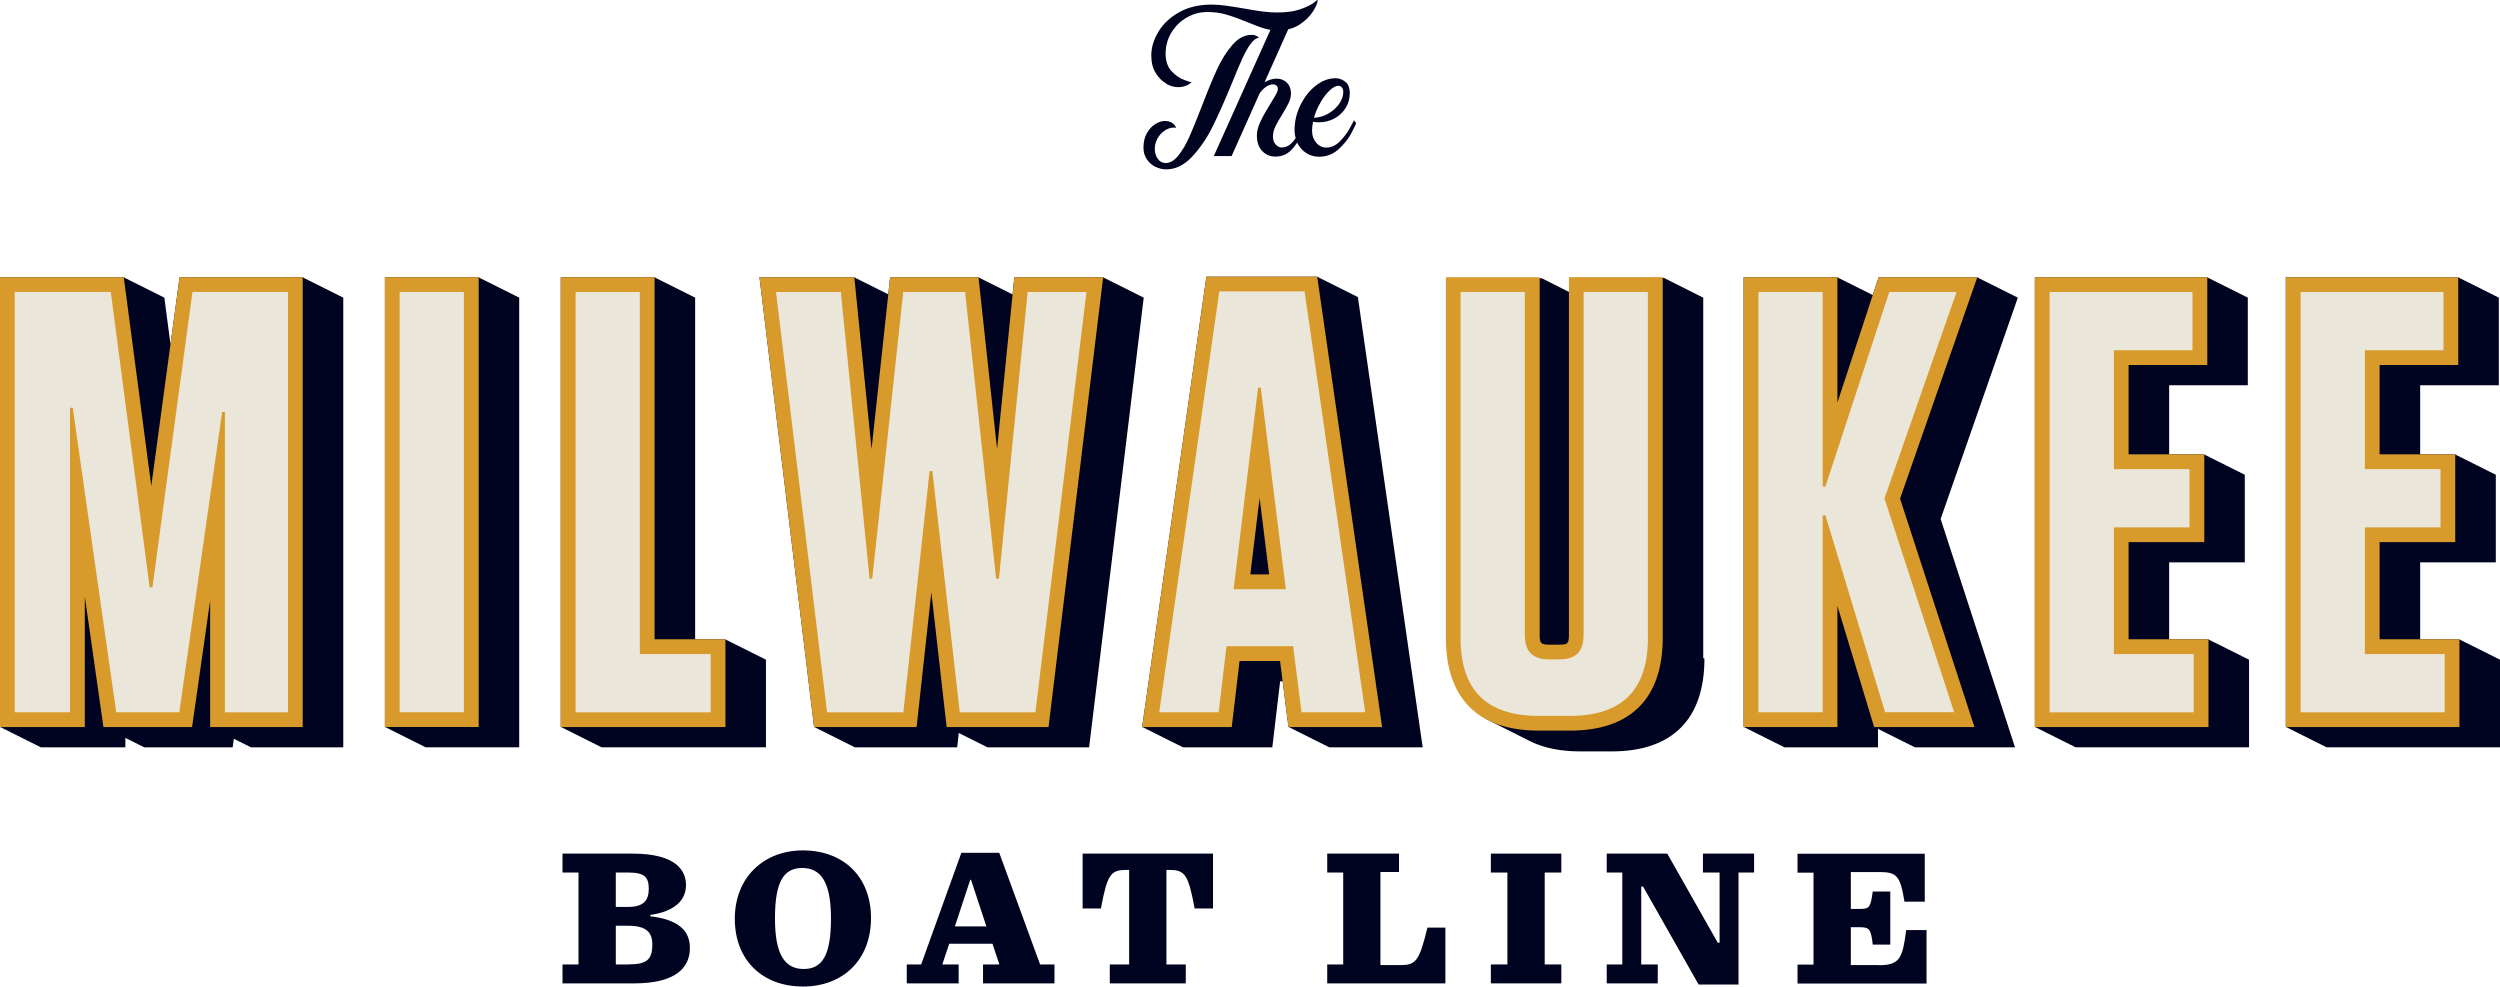
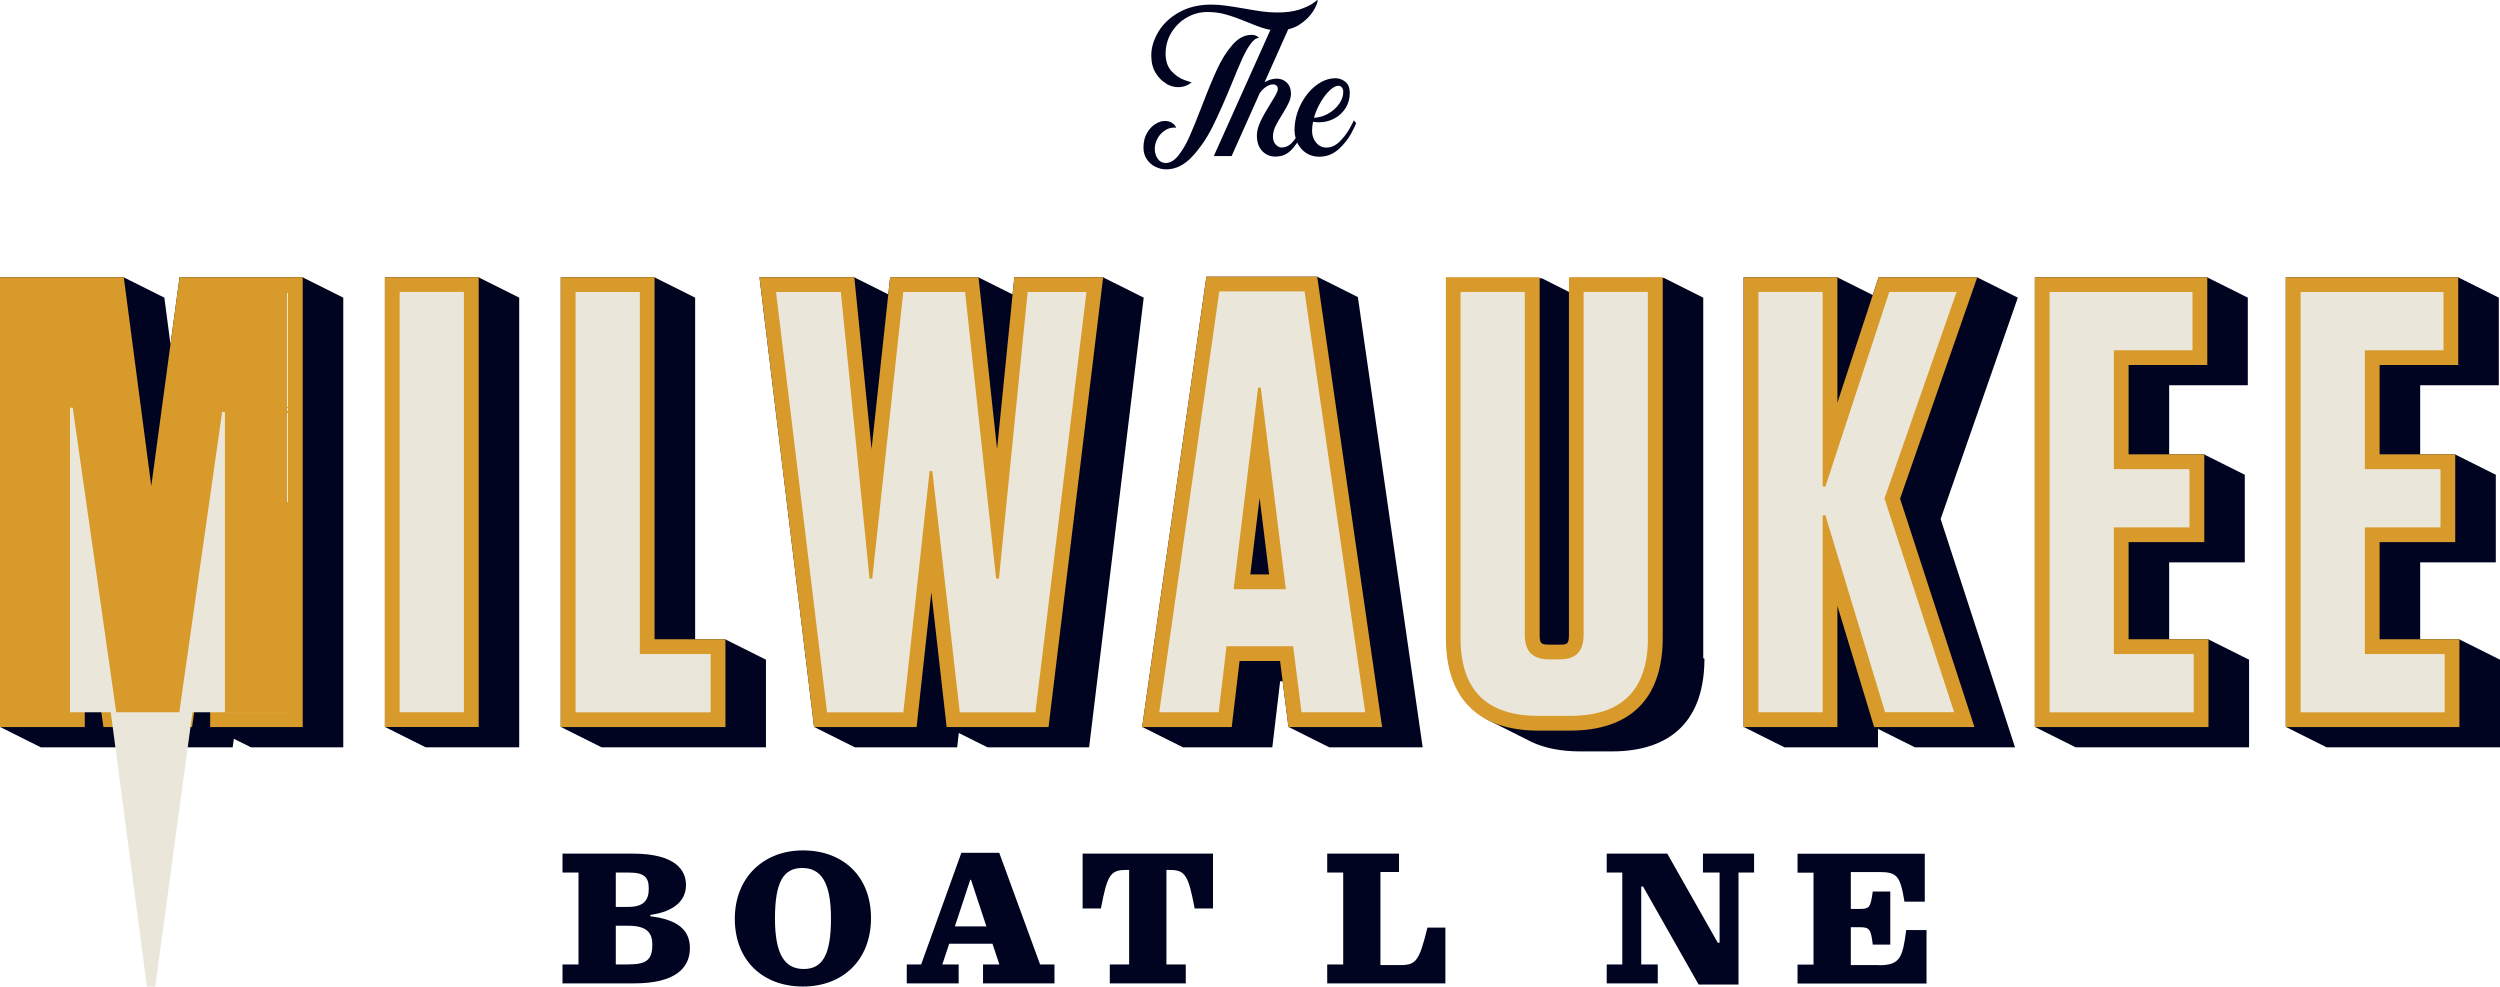
<svg xmlns="http://www.w3.org/2000/svg" id="uuid-48ab5e1c-da10-4405-ab0b-2116ba6839cd" viewBox="0 0 357.95 141.26">
  <defs>
    <style>.uuid-09dac35a-a7ac-4e1b-b2a8-b7419370c27f{fill:#000420;}.uuid-589b4749-b507-4c26-a384-f8e2ede02dd0{fill:#d79a2b;}.uuid-bbfb9a95-51eb-45bd-980e-27ef6abf033a{fill:#eae7da;}</style>
  </defs>
  <g id="uuid-0c2b7b9e-c564-457f-9728-d457d11300e5">
    <path class="uuid-09dac35a-a7ac-4e1b-b2a8-b7419370c27f" d="M93.11,131.2v-.2c3.73-.54,5.11-2.26,5.11-4.29s-1.38-4.49-7.65-4.49h-10.03v2.71h2.29v13.16h-2.29v2.71h10.25c5.9,0,7.99-2.2,7.99-5.06,0-2.57-1.72-4.07-5.68-4.55ZM88.17,124.93h1.81c2.32,0,2.91.68,2.91,2.32s-.71,2.6-2.94,2.6h-1.78v-4.91ZM90.03,138.09h-1.86v-5.54h1.81c2.57,0,3.42.96,3.42,2.68,0,2.15-.79,2.85-3.36,2.85Z" />
    <path class="uuid-09dac35a-a7ac-4e1b-b2a8-b7419370c27f" d="M114.96,121.76c-5.59,0-9.75,3.84-9.75,9.8s4.01,9.69,9.75,9.69,9.75-3.81,9.75-9.8-4.01-9.69-9.75-9.69ZM115.08,138.74c-2.68,0-4.12-2.01-4.12-7.23s1.21-7.23,3.9-7.23,4.12,2.03,4.12,7.23-1.21,7.23-3.9,7.23Z" />
    <path class="uuid-09dac35a-a7ac-4e1b-b2a8-b7419370c27f" d="M143.05,122.1h-5.4l-5.76,15.99h-2.06v2.71h7.43v-2.71h-2.34l.99-2.97h6.19l.99,2.97h-2.34v2.71h10.23v-2.71h-2.06l-5.85-15.99ZM136.72,132.64l2.2-6.67h.11l2.2,6.67h-4.52Z" />
    <path class="uuid-09dac35a-a7ac-4e1b-b2a8-b7419370c27f" d="M155,130.07h2.63c.9-4.77,1.36-5.51,3.56-5.51h.48v13.53h-2.77v2.71h10.88v-2.71h-2.77v-13.53h.48c2.2,0,2.66.73,3.56,5.51h2.63v-7.85h-18.67v7.85Z" />
    <path class="uuid-09dac35a-a7ac-4e1b-b2a8-b7419370c27f" d="M200.53,138.18h-2.88v-13.33h2.66v-2.63h-10.28v2.71h2.29v13.16h-2.29v2.71h16.92v-7.99h-2.57c-1.16,4.77-1.64,5.37-3.84,5.37Z" />
-     <polygon class="uuid-09dac35a-a7ac-4e1b-b2a8-b7419370c27f" points="213.46 124.93 215.83 124.93 215.83 138.09 213.46 138.09 213.46 140.8 223.55 140.8 223.55 138.09 221.17 138.09 221.17 124.93 223.55 124.93 223.55 122.22 213.46 122.22 213.46 124.93" />
    <polygon class="uuid-09dac35a-a7ac-4e1b-b2a8-b7419370c27f" points="243.83 124.93 246.21 124.93 246.21 134.98 245.95 134.98 238.72 122.22 230.05 122.22 230.05 124.93 232.28 124.93 232.28 138.09 230.05 138.09 230.05 140.8 237.36 140.8 237.36 138.09 234.99 138.09 234.99 126.93 235.25 126.93 243.21 140.97 248.92 140.97 248.92 124.93 251.15 124.93 251.15 122.22 243.83 122.22 243.83 124.93" />
    <path class="uuid-09dac35a-a7ac-4e1b-b2a8-b7419370c27f" d="M269.04,138.18h-4.04v-5.42h1.36c1.33,0,1.53.34,1.78,2.49h2.51v-7.6h-2.51c-.31,2.17-.42,2.49-1.78,2.49h-1.36v-5.28h4.15c2.46,0,2.94.59,3.53,4.24h2.91v-6.86h-18.22v2.71h2.29v13.16h-2.29v2.71h18.47v-7.65h-2.91c-.51,3.95-.88,5.03-3.9,5.03Z" />
    <path class="uuid-09dac35a-a7ac-4e1b-b2a8-b7419370c27f" d="M165.42,23.87c.5.25,1.01.38,1.55.38,1.34,0,2.57-.6,3.69-1.79,1.12-1.2,2.1-2.61,2.92-4.25.82-1.64,1.75-3.72,2.79-6.26.63-1.56,1.14-2.76,1.52-3.6.39-.84.78-1.54,1.19-2.09.41-.55.8-.83,1.18-.83-.02-.02-.06-.06-.14-.14-.08-.08-.2-.15-.35-.21-.16-.06-.35-.09-.57-.09-.99,0-1.9.47-2.73,1.42s-1.55,2.09-2.17,3.42c-.62,1.34-1.36,3.12-2.21,5.34-.72,1.87-1.32,3.34-1.79,4.4-.47,1.06-1,1.96-1.57,2.68-.57.72-1.18,1.09-1.83,1.09-.47,0-.85-.2-1.13-.6-.28-.4-.43-.88-.43-1.43,0-.5.13-.99.38-1.46.25-.47.59-.85,1.02-1.14.42-.29.87-.44,1.32-.44.16,0,.27,0,.35.02,0-.03-.06-.13-.17-.3-.11-.17-.29-.32-.53-.46-.24-.14-.56-.21-.96-.21s-.83.14-1.3.42c-.47.28-.88.71-1.22,1.29-.34.57-.51,1.28-.51,2.11,0,.63.16,1.18.47,1.65.31.47.72.83,1.22,1.09Z" />
    <path class="uuid-09dac35a-a7ac-4e1b-b2a8-b7419370c27f" d="M166.97,12c.6.32,1.16.48,1.7.48.39,0,.74-.06,1.04-.17.3-.11.52-.22.67-.34.15-.12.24-.19.27-.22,0,.06-.35-.03-1.04-.28-.69-.25-1.32-.68-1.88-1.29-.56-.61-.84-1.44-.84-2.51s.28-2.11.84-3.02c.56-.91,1.29-1.63,2.21-2.15.91-.52,1.89-.78,2.93-.78.96,0,1.87.12,2.71.37.85.24,1.85.6,3,1.07.96.41,1.78.72,2.47.92.28.09.57.14.85.19l-8.11,18.08h2.55l4.04-9.04c.63-.82,1.28-1.23,1.94-1.23.16,0,.3.06.44.17.13.11.2.28.2.5,0,.17-.08.41-.24.71-.16.3-.42.74-.78,1.32-.6.96-1.08,1.81-1.44,2.56-.36.75-.54,1.43-.54,2.04,0,.96.25,1.71.76,2.24.5.53,1.13.8,1.89.8.87,0,1.59-.28,2.18-.85.38-.37.68-.76.95-1.16.02.05.03.1.06.15.3.57.72,1.03,1.25,1.37s1.14.51,1.82.51c1.07,0,2-.36,2.79-1.07.79-.72,1.4-1.49,1.84-2.33.44-.83.66-1.31.66-1.44l-.33-.38c0,.08-.19.46-.57,1.14-.38.68-.86,1.32-1.44,1.9-.58.58-1.22.87-1.91.87-.58,0-1.07-.23-1.46-.7-.39-.46-.59-1.03-.59-1.69,0-.44.05-.87.14-1.3.28.05.57.07.85.07.79,0,1.51-.18,2.18-.53.67-.35,1.21-.85,1.62-1.49.41-.64.61-1.36.61-2.16,0-.76-.22-1.3-.65-1.63-.43-.33-.89-.5-1.38-.5-.98,0-1.92.35-2.82,1.05-.91.7-1.64,1.63-2.21,2.79-.57,1.16-.85,2.37-.85,3.65,0,.38.06.74.16,1.09-.18.26-.38.52-.62.75-.4.39-.86.59-1.38.59-.33,0-.62-.15-.87-.44-.25-.29-.38-.66-.38-1.12s.11-.94.33-1.42c.22-.47.56-1.07,1.02-1.79.42-.69.74-1.25.93-1.68s.3-.83.3-1.23c0-.69-.2-1.23-.6-1.61-.4-.38-.88-.57-1.43-.57-.58,0-1.16.17-1.75.52l3.39-7.59c.59-.13,1.13-.35,1.62-.67.83-.55,1.48-1.18,1.92-1.88.45-.7.67-1.25.67-1.64l-.02-.05s-.22.23-.67.54c-.45.31-1.1.61-1.96.89-.86.28-1.92.41-3.18.41-.65,0-1.33-.05-2.04-.14-.72-.09-1.61-.24-2.68-.43-1.09-.19-1.98-.33-2.68-.42-.7-.09-1.37-.14-1.99-.14-1.78,0-3.32.37-4.62,1.1-1.3.73-2.29,1.66-2.96,2.79-.68,1.13-1.02,2.25-1.02,3.39,0,.99.21,1.83.63,2.51.42.68.92,1.19,1.52,1.51ZM189.08,14.64c.42-.71.86-1.28,1.32-1.71.46-.43.88-.65,1.24-.65.2,0,.37.09.5.26.13.17.19.38.19.61,0,.6-.21,1.18-.61,1.75-.41.57-.94,1.03-1.58,1.39-.65.36-1.31.55-2.01.57.22-.77.54-1.51.96-2.22Z" />
    <polygon class="uuid-09dac35a-a7ac-4e1b-b2a8-b7419370c27f" points="80.54 104.18 80.54 104.22 80.63 104.22 80.63 104.26 80.71 104.26 80.71 104.3 80.79 104.3 80.79 104.34 80.88 104.34 80.88 104.39 80.96 104.39 80.96 104.43 81.04 104.43 81.04 104.47 81.12 104.47 81.12 104.51 81.21 104.51 81.21 104.55 81.29 104.55 81.29 104.59 81.37 104.59 81.37 104.63 81.46 104.63 81.46 104.68 81.54 104.68 81.54 104.72 81.62 104.72 81.62 104.76 81.7 104.76 81.7 104.8 81.79 104.8 81.79 104.84 81.87 104.84 81.87 104.88 81.87 104.88 81.87 104.89 81.95 104.89 81.95 104.92 81.96 104.92 81.96 104.93 82.04 104.93 82.04 104.97 82.04 104.97 82.04 104.97 82.12 104.97 82.12 105.01 82.12 105.01 82.12 105.01 82.2 105.01 82.2 105.05 82.21 105.05 82.21 105.05 82.28 105.05 82.28 105.09 82.29 105.09 82.29 105.09 82.37 105.09 82.37 105.13 82.37 105.13 82.37 105.13 82.45 105.13 82.45 105.17 82.46 105.17 82.46 105.18 82.53 105.18 82.53 105.21 82.54 105.21 82.54 105.22 82.62 105.22 82.62 105.26 82.62 105.26 82.62 105.26 82.7 105.26 82.7 105.3 82.7 105.3 82.7 105.3 82.78 105.3 82.78 105.34 82.79 105.34 82.79 105.34 82.86 105.34 82.86 105.38 82.87 105.38 82.87 105.38 82.95 105.38 82.95 105.42 82.95 105.42 82.95 105.42 83.03 105.42 83.03 105.46 83.04 105.46 83.04 105.47 83.11 105.47 83.11 105.51 83.12 105.51 83.12 105.51 83.2 105.51 83.2 105.55 83.2 105.55 83.2 105.55 83.28 105.55 83.28 105.59 83.28 105.59 83.28 105.59 83.36 105.59 83.36 105.63 83.37 105.63 83.37 105.63 83.44 105.63 83.44 105.67 83.45 105.67 83.45 105.67 83.53 105.67 83.53 105.71 83.53 105.71 83.53 105.71 83.61 105.71 83.61 105.75 83.62 105.75 83.62 105.76 83.69 105.76 83.69 105.8 83.7 105.8 83.7 105.8 83.78 105.8 83.78 105.84 83.78 105.84 83.78 105.84 83.86 105.84 83.86 105.88 83.86 105.88 83.86 105.88 83.94 105.88 83.94 105.92 83.95 105.92 83.95 105.92 84.03 105.92 84.03 105.96 84.03 105.96 84.03 105.96 84.11 105.96 84.11 106 84.11 106 84.11 106.01 84.19 106.01 84.19 106.04 84.2 106.04 84.2 106.05 84.27 106.05 84.27 106.09 84.28 106.09 84.28 106.09 84.36 106.09 84.36 106.13 84.36 106.13 84.36 106.13 84.44 106.13 84.44 106.17 84.44 106.17 84.44 106.17 84.52 106.17 84.52 106.21 84.53 106.21 84.53 106.21 84.61 106.21 84.61 106.25 84.69 106.25 84.69 106.3 84.78 106.3 84.78 106.34 84.86 106.34 84.86 106.38 84.94 106.38 84.94 106.42 85.03 106.42 85.03 106.46 85.11 106.46 85.11 106.5 85.19 106.5 85.19 106.54 85.27 106.54 85.27 106.59 85.36 106.59 85.36 106.63 85.44 106.63 85.44 106.67 85.52 106.67 85.52 106.71 85.61 106.71 85.61 106.75 85.69 106.75 85.69 106.79 85.77 106.79 85.77 106.83 85.85 106.83 85.85 106.88 85.94 106.88 85.94 106.92 86.02 106.92 86.02 106.96 86.1 106.96 86.1 107 109.67 107 109.67 94.43 109.59 94.43 109.59 94.39 109.51 94.39 109.51 94.35 109.42 94.35 109.42 94.31 109.34 94.31 109.34 94.27 109.26 94.27 109.26 94.23 109.18 94.23 109.18 94.18 109.09 94.18 109.09 94.14 109.01 94.14 109.01 94.1 108.93 94.1 108.93 94.06 108.84 94.06 108.84 94.02 108.76 94.02 108.76 93.98 108.68 93.98 108.68 93.94 108.6 93.94 108.6 93.89 108.51 93.89 108.51 93.85 108.43 93.85 108.43 93.81 108.35 93.81 108.35 93.77 108.26 93.77 108.26 93.73 108.18 93.73 108.18 93.69 108.1 93.69 108.1 93.65 108.09 93.65 108.09 93.64 108.02 93.64 108.02 93.6 108.01 93.6 108.01 93.6 107.93 93.6 107.93 93.56 107.93 93.56 107.93 93.56 107.85 93.56 107.85 93.52 107.84 93.52 107.84 93.52 107.77 93.52 107.77 93.48 107.76 93.48 107.76 93.48 107.68 93.48 107.68 93.44 107.68 93.44 107.68 93.44 107.6 93.44 107.6 93.4 107.6 93.4 107.6 93.39 107.52 93.39 107.52 93.36 107.51 93.36 107.51 93.35 107.43 93.35 107.43 93.31 107.43 93.31 107.43 93.31 107.35 93.31 107.35 93.27 107.35 93.27 107.35 93.27 107.27 93.27 107.27 93.23 107.26 93.23 107.26 93.23 107.19 93.23 107.19 93.19 107.18 93.19 107.18 93.19 107.1 93.19 107.1 93.15 107.1 93.15 107.1 93.15 107.02 93.15 107.02 93.11 107.02 93.11 107.02 93.1 106.94 93.1 106.94 93.07 106.93 93.07 106.93 93.06 106.85 93.06 106.85 93.02 106.85 93.02 106.85 93.02 106.77 93.02 106.77 92.98 106.77 92.98 106.77 92.98 106.69 92.98 106.69 92.94 106.68 92.94 106.68 92.94 106.61 92.94 106.61 92.9 106.6 92.9 106.6 92.9 106.52 92.9 106.52 92.86 106.52 92.86 106.52 92.86 106.44 92.86 106.44 92.82 106.43 92.82 106.43 92.81 106.36 92.81 106.36 92.78 106.35 92.78 106.35 92.77 106.27 92.77 106.27 92.73 106.27 92.73 106.27 92.73 106.19 92.73 106.19 92.69 106.19 92.69 106.19 92.69 106.11 92.69 106.11 92.65 106.1 92.65 106.1 92.65 106.03 92.65 106.03 92.61 106.02 92.61 106.02 92.61 105.94 92.61 105.94 92.57 105.94 92.57 105.94 92.57 105.86 92.57 105.86 92.53 105.85 92.53 105.85 92.52 105.78 92.52 105.78 92.49 105.77 92.49 105.77 92.48 105.69 92.48 105.69 92.44 105.69 92.44 105.69 92.44 105.61 92.44 105.61 92.4 105.61 92.4 105.61 92.4 105.53 92.4 105.53 92.36 105.52 92.36 105.52 92.36 105.45 92.36 105.45 92.32 105.44 92.32 105.44 92.32 105.36 92.32 105.36 92.28 105.27 92.28 105.27 92.23 105.19 92.23 105.19 92.19 105.11 92.19 105.11 92.15 105.03 92.15 105.03 92.11 104.94 92.11 104.94 92.07 104.86 92.07 104.86 92.03 104.78 92.03 104.78 91.99 104.69 91.99 104.69 91.94 104.61 91.94 104.61 91.9 104.53 91.9 104.53 91.86 104.45 91.86 104.45 91.82 104.36 91.82 104.36 91.78 104.28 91.78 104.28 91.74 104.2 91.74 104.2 91.7 104.11 91.7 104.11 91.65 104.03 91.65 104.03 91.61 103.95 91.61 103.95 91.57 103.87 91.57 103.87 91.53 99.53 91.53 99.53 42.6 99.45 42.6 99.45 42.55 99.36 42.55 99.36 42.51 99.28 42.51 99.28 42.47 99.2 42.47 99.2 42.43 99.11 42.43 99.11 42.39 99.03 42.39 99.03 42.35 98.95 42.35 98.95 42.31 98.87 42.31 98.87 42.26 98.78 42.26 98.78 42.22 98.7 42.22 98.7 42.18 98.62 42.18 98.62 42.14 98.53 42.14 98.53 42.1 98.45 42.1 98.45 42.06 98.37 42.06 98.37 42.02 98.29 42.02 98.29 41.97 98.2 41.97 98.2 41.93 98.12 41.93 98.12 41.89 98.04 41.89 98.04 41.85 97.95 41.85 97.95 41.81 97.95 41.81 97.95 41.81 97.87 41.81 97.87 41.77 97.87 41.77 97.87 41.76 97.79 41.76 97.79 41.73 97.78 41.73 97.78 41.72 97.71 41.72 97.71 41.68 97.7 41.68 97.7 41.68 97.62 41.68 97.62 41.64 97.62 41.64 97.62 41.64 97.54 41.64 97.54 41.6 97.53 41.6 97.53 41.6 97.46 41.6 97.46 41.56 97.45 41.56 97.45 41.56 97.37 41.56 97.37 41.52 97.37 41.52 97.37 41.52 97.29 41.52 97.29 41.48 97.29 41.48 97.29 41.47 97.21 41.47 97.21 41.44 97.2 41.44 97.2 41.43 97.13 41.43 97.13 41.39 97.12 41.39 97.12 41.39 97.04 41.39 97.04 41.35 97.04 41.35 97.04 41.35 96.96 41.35 96.96 41.31 96.95 41.31 96.95 41.31 96.88 41.31 96.88 41.27 96.87 41.27 96.87 41.27 96.79 41.27 96.79 41.23 96.79 41.23 96.79 41.23 96.71 41.23 96.71 41.19 96.71 41.19 96.71 41.18 96.63 41.18 96.63 41.15 96.62 41.15 96.62 41.14 96.54 41.14 96.54 41.1 96.54 41.1 96.54 41.1 96.46 41.1 96.46 41.06 96.46 41.06 96.46 41.06 96.38 41.06 96.38 41.02 96.37 41.02 96.37 41.02 96.3 41.02 96.3 40.98 96.29 40.98 96.29 40.98 96.21 40.98 96.21 40.94 96.21 40.94 96.21 40.94 96.13 40.94 96.13 40.9 96.13 40.9 96.13 40.89 96.05 40.89 96.05 40.86 96.04 40.86 96.04 40.85 95.96 40.85 95.96 40.81 95.96 40.81 95.96 40.81 95.88 40.81 95.88 40.77 95.88 40.77 95.88 40.77 95.8 40.77 95.8 40.73 95.79 40.73 95.79 40.73 95.72 40.73 95.72 40.69 95.71 40.69 95.71 40.69 95.63 40.69 95.63 40.65 95.63 40.65 95.63 40.65 95.55 40.65 95.55 40.61 95.54 40.61 95.54 40.6 95.47 40.6 95.47 40.56 95.46 40.56 95.46 40.56 95.38 40.56 95.38 40.52 95.38 40.52 95.38 40.52 95.3 40.52 95.3 40.48 95.3 40.48 95.3 40.48 95.21 40.48 95.21 40.44 95.13 40.44 95.13 40.4 95.05 40.4 95.05 40.36 94.96 40.36 94.96 40.31 94.88 40.31 94.88 40.27 94.8 40.27 94.8 40.23 94.72 40.23 94.72 40.19 94.63 40.19 94.63 40.15 94.55 40.15 94.55 40.11 94.47 40.11 94.47 40.06 94.38 40.06 94.38 40.02 94.3 40.02 94.3 39.98 94.22 39.98 94.22 39.94 94.14 39.94 94.14 39.9 94.05 39.9 94.05 39.86 93.97 39.86 93.97 39.82 93.89 39.82 93.89 39.77 93.8 39.77 93.8 39.73 93.72 39.73 93.72 39.69 80.29 39.69 80.29 104.1 80.38 104.1 80.38 104.14 80.46 104.14 80.46 104.18 80.54 104.18" />
    <polygon class="uuid-09dac35a-a7ac-4e1b-b2a8-b7419370c27f" points="116.56 104.1 116.63 104.1 116.64 104.14 116.72 104.14 116.72 104.18 116.8 104.18 116.81 104.22 116.88 104.22 116.89 104.26 116.97 104.26 116.97 104.3 117.05 104.3 117.05 104.34 117.13 104.34 117.14 104.39 117.21 104.39 117.22 104.43 117.3 104.43 117.3 104.47 117.38 104.47 117.39 104.51 117.46 104.51 117.47 104.55 117.55 104.55 117.55 104.59 117.63 104.59 117.63 104.63 117.71 104.63 117.72 104.68 117.8 104.68 117.8 104.72 117.88 104.72 117.88 104.76 117.96 104.76 117.97 104.8 118.04 104.8 118.05 104.84 118.13 104.84 118.13 104.88 118.14 104.88 118.14 104.89 118.21 104.89 118.21 104.92 118.22 104.92 118.22 104.93 118.29 104.93 118.3 104.97 118.3 104.97 118.3 104.97 118.38 104.97 118.38 105.01 118.39 105.01 118.39 105.01 118.46 105.01 118.46 105.05 118.47 105.05 118.47 105.05 118.54 105.05 118.55 105.09 118.55 105.09 118.55 105.09 118.62 105.09 118.63 105.13 118.63 105.13 118.63 105.13 118.71 105.13 118.71 105.17 118.72 105.17 118.72 105.18 118.79 105.18 118.79 105.21 118.8 105.21 118.8 105.22 118.87 105.22 118.88 105.26 118.88 105.26 118.88 105.26 118.96 105.26 118.96 105.3 118.97 105.3 118.97 105.3 119.04 105.3 119.04 105.34 119.05 105.34 119.05 105.34 119.12 105.34 119.13 105.38 119.13 105.38 119.13 105.38 119.2 105.38 119.21 105.42 119.21 105.42 119.21 105.42 119.29 105.42 119.29 105.46 119.3 105.46 119.3 105.47 119.37 105.47 119.38 105.51 119.38 105.51 119.38 105.51 119.45 105.51 119.46 105.55 119.46 105.55 119.46 105.55 119.54 105.55 119.54 105.59 119.55 105.59 119.55 105.59 119.62 105.59 119.62 105.63 119.63 105.63 119.63 105.63 119.7 105.63 119.71 105.67 119.71 105.67 119.71 105.67 119.79 105.67 119.79 105.71 119.79 105.71 119.79 105.71 119.87 105.71 119.87 105.75 119.88 105.75 119.88 105.76 119.95 105.76 119.96 105.8 119.96 105.8 119.96 105.8 120.03 105.8 120.04 105.84 120.04 105.84 120.04 105.84 120.12 105.84 120.12 105.88 120.13 105.88 120.13 105.88 120.2 105.88 120.2 105.92 120.21 105.92 120.21 105.92 120.28 105.92 120.29 105.96 120.29 105.96 120.29 105.96 120.37 105.96 120.37 106 120.38 106 120.38 106.01 120.45 106.01 120.45 106.04 120.46 106.04 120.46 106.05 120.53 106.05 120.54 106.09 120.54 106.09 120.54 106.09 120.61 106.09 120.62 106.13 120.62 106.13 120.62 106.13 120.7 106.13 120.7 106.17 120.71 106.17 120.71 106.17 120.78 106.17 120.78 106.21 120.79 106.21 120.79 106.21 120.87 106.21 120.87 106.25 120.95 106.25 120.96 106.3 121.03 106.3 121.04 106.34 121.12 106.34 121.12 106.38 121.2 106.38 121.2 106.42 121.28 106.42 121.29 106.46 121.37 106.46 121.37 106.5 121.45 106.5 121.45 106.54 121.53 106.54 121.54 106.59 121.61 106.59 121.62 106.63 121.7 106.63 121.7 106.67 121.78 106.67 121.78 106.71 121.86 106.71 121.87 106.75 121.95 106.75 121.95 106.79 122.03 106.79 122.03 106.83 122.11 106.83 122.12 106.88 122.19 106.88 122.2 106.92 122.28 106.92 122.28 106.96 122.36 106.96 122.37 107 137.05 107 137.28 104.93 137.28 104.93 137.28 104.97 137.29 104.97 137.29 104.97 137.36 104.97 137.36 105.01 137.37 105.01 137.37 105.01 137.44 105.01 137.45 105.05 137.45 105.05 137.45 105.05 137.53 105.05 137.53 105.09 137.54 105.09 137.54 105.09 137.61 105.09 137.61 105.13 137.62 105.13 137.62 105.13 137.69 105.13 137.7 105.17 137.7 105.17 137.7 105.18 137.77 105.18 137.78 105.21 137.78 105.21 137.78 105.22 137.86 105.22 137.86 105.26 137.87 105.26 137.87 105.26 137.94 105.26 137.94 105.3 137.95 105.3 137.95 105.3 138.02 105.3 138.03 105.34 138.03 105.34 138.03 105.34 138.11 105.34 138.11 105.38 138.12 105.38 138.12 105.38 138.19 105.38 138.19 105.42 138.2 105.42 138.2 105.42 138.27 105.42 138.28 105.46 138.28 105.46 138.28 105.47 138.36 105.47 138.36 105.51 138.36 105.51 138.36 105.51 138.44 105.51 138.44 105.55 138.45 105.55 138.45 105.55 138.52 105.55 138.53 105.59 138.53 105.59 138.53 105.59 138.6 105.59 138.61 105.63 138.61 105.63 138.61 105.63 138.69 105.63 138.69 105.67 138.7 105.67 138.7 105.67 138.77 105.67 138.77 105.71 138.78 105.71 138.78 105.71 138.85 105.71 138.86 105.75 138.86 105.75 138.86 105.76 138.94 105.76 138.94 105.8 138.94 105.8 138.94 105.8 139.02 105.8 139.02 105.84 139.03 105.84 139.03 105.84 139.1 105.84 139.11 105.88 139.11 105.88 139.11 105.88 139.18 105.88 139.19 105.92 139.19 105.92 139.19 105.92 139.27 105.92 139.27 105.96 139.28 105.96 139.28 105.96 139.35 105.96 139.35 106 139.36 106 139.36 106.01 139.43 106.01 139.44 106.04 139.44 106.04 139.44 106.05 139.52 106.05 139.52 106.09 139.52 106.09 139.53 106.09 139.6 106.09 139.6 106.13 139.61 106.13 139.61 106.13 139.68 106.13 139.69 106.17 139.69 106.17 139.69 106.17 139.76 106.17 139.77 106.21 139.77 106.21 139.77 106.21 139.85 106.21 139.86 106.25 139.94 106.25 139.94 106.3 140.02 106.3 140.02 106.34 140.1 106.34 140.11 106.38 140.18 106.38 140.19 106.42 140.27 106.42 140.27 106.46 140.35 106.46 140.35 106.5 140.43 106.5 140.44 106.54 140.52 106.54 140.52 106.59 140.6 106.59 140.6 106.63 140.68 106.63 140.69 106.67 140.76 106.67 140.77 106.71 140.85 106.71 140.85 106.75 140.93 106.75 140.93 106.79 141.01 106.79 141.02 106.83 141.1 106.83 141.1 106.88 141.18 106.88 141.18 106.92 141.26 106.92 141.27 106.96 141.34 106.96 141.35 107 155.94 107 163.76 42.6 163.67 42.6 163.68 42.55 163.59 42.55 163.6 42.51 163.51 42.51 163.51 42.47 163.42 42.47 163.43 42.43 163.34 42.43 163.35 42.39 163.26 42.39 163.26 42.35 163.18 42.35 163.18 42.31 163.09 42.31 163.1 42.26 163.01 42.26 163.02 42.22 162.93 42.22 162.93 42.18 162.84 42.18 162.85 42.14 162.76 42.14 162.77 42.1 162.68 42.1 162.68 42.06 162.6 42.06 162.6 42.02 162.51 42.02 162.52 41.97 162.43 41.97 162.43 41.93 162.35 41.93 162.35 41.89 162.26 41.89 162.27 41.85 162.18 41.85 162.19 41.81 162.18 41.81 162.18 41.81 162.1 41.81 162.1 41.77 162.1 41.77 162.1 41.76 162.02 41.76 162.02 41.73 162.01 41.73 162.02 41.72 161.93 41.72 161.94 41.68 161.93 41.68 161.93 41.68 161.85 41.68 161.85 41.64 161.85 41.64 161.85 41.64 161.77 41.64 161.77 41.6 161.77 41.6 161.77 41.6 161.68 41.6 161.69 41.56 161.68 41.56 161.68 41.56 161.6 41.56 161.61 41.52 161.6 41.52 161.6 41.52 161.52 41.52 161.52 41.48 161.52 41.48 161.52 41.47 161.44 41.47 161.44 41.44 161.43 41.44 161.43 41.43 161.35 41.43 161.36 41.39 161.35 41.39 161.35 41.39 161.27 41.39 161.27 41.35 161.27 41.35 161.27 41.35 161.19 41.35 161.19 41.31 161.19 41.31 161.19 41.31 161.1 41.31 161.11 41.27 161.1 41.27 161.1 41.27 161.02 41.27 161.03 41.23 161.02 41.23 161.02 41.23 160.94 41.23 160.94 41.19 160.94 41.19 160.94 41.18 160.86 41.18 160.86 41.15 160.85 41.15 160.85 41.14 160.77 41.14 160.78 41.1 160.77 41.1 160.77 41.1 160.69 41.1 160.69 41.06 160.69 41.06 160.69 41.06 160.61 41.06 160.61 41.02 160.61 41.02 160.61 41.02 160.52 41.02 160.53 40.98 160.52 40.98 160.52 40.98 160.44 40.98 160.45 40.94 160.44 40.94 160.44 40.94 160.36 40.94 160.36 40.9 160.36 40.9 160.36 40.89 160.27 40.89 160.28 40.86 160.27 40.86 160.27 40.85 160.19 40.85 160.2 40.81 160.19 40.81 160.19 40.81 160.11 40.81 160.11 40.77 160.11 40.77 160.11 40.77 160.03 40.77 160.03 40.73 160.03 40.73 160.03 40.73 159.94 40.73 159.95 40.69 159.94 40.69 159.94 40.69 159.86 40.69 159.86 40.65 159.86 40.65 159.86 40.65 159.78 40.65 159.78 40.61 159.78 40.61 159.78 40.6 159.69 40.6 159.7 40.56 159.69 40.56 159.69 40.56 159.61 40.56 159.62 40.52 159.61 40.52 159.61 40.52 159.53 40.52 159.53 40.48 159.53 40.48 159.53 40.48 159.44 40.48 159.45 40.44 159.36 40.44 159.36 40.4 159.27 40.4 159.28 40.36 159.19 40.36 159.2 40.31 159.11 40.31 159.11 40.27 159.03 40.27 159.03 40.23 158.94 40.23 158.95 40.19 158.86 40.19 158.87 40.15 158.78 40.15 158.78 40.11 158.69 40.11 158.7 40.06 158.61 40.06 158.62 40.02 158.53 40.02 158.53 39.98 158.45 39.98 158.45 39.94 158.36 39.94 158.37 39.9 158.28 39.9 158.28 39.86 158.2 39.86 158.2 39.82 158.11 39.82 158.12 39.77 158.03 39.77 158.04 39.73 157.95 39.73 157.95 39.69 145.23 39.69 144.98 42.14 144.92 42.14 144.91 42.1 144.83 42.1 144.83 42.06 144.75 42.06 144.75 42.02 144.67 42.02 144.66 41.97 144.59 41.97 144.58 41.93 144.5 41.93 144.5 41.89 144.42 41.89 144.42 41.85 144.34 41.85 144.33 41.81 144.33 41.81 144.33 41.81 144.25 41.81 144.25 41.77 144.24 41.77 144.24 41.76 144.17 41.76 144.17 41.73 144.16 41.73 144.16 41.72 144.09 41.72 144.08 41.68 144.08 41.68 144.08 41.68 144 41.68 144 41.64 144 41.64 144 41.64 143.92 41.64 143.92 41.6 143.91 41.6 143.91 41.6 143.84 41.6 143.83 41.56 143.83 41.56 143.83 41.56 143.76 41.56 143.75 41.52 143.75 41.52 143.75 41.52 143.67 41.52 143.67 41.48 143.66 41.48 143.66 41.47 143.59 41.47 143.59 41.44 143.58 41.44 143.58 41.43 143.51 41.43 143.5 41.39 143.5 41.39 143.5 41.39 143.42 41.39 143.42 41.35 143.42 41.35 143.42 41.35 143.34 41.35 143.34 41.31 143.33 41.31 143.33 41.31 143.26 41.31 143.25 41.27 143.25 41.27 143.25 41.27 143.18 41.27 143.17 41.23 143.17 41.23 143.17 41.23 143.09 41.23 143.09 41.19 143.08 41.19 143.08 41.18 143.01 41.18 143.01 41.15 143 41.15 143 41.14 142.93 41.14 142.92 41.1 142.92 41.1 142.92 41.1 142.84 41.1 142.84 41.06 142.84 41.06 142.83 41.06 142.76 41.06 142.76 41.02 142.75 41.02 142.75 41.02 142.68 41.02 142.67 40.98 142.67 40.98 142.67 40.98 142.6 40.98 142.59 40.94 142.59 40.94 142.59 40.94 142.51 40.94 142.51 40.9 142.5 40.9 142.5 40.89 142.43 40.89 142.43 40.86 142.42 40.86 142.42 40.85 142.35 40.85 142.34 40.81 142.34 40.81 142.34 40.81 142.26 40.81 142.26 40.77 142.25 40.77 142.25 40.77 142.18 40.77 142.18 40.73 142.17 40.73 142.17 40.73 142.1 40.73 142.09 40.69 142.09 40.69 142.09 40.69 142.02 40.69 142.01 40.65 142.01 40.65 142.01 40.65 141.93 40.65 141.93 40.61 141.92 40.61 141.92 40.6 141.85 40.6 141.85 40.56 141.84 40.56 141.84 40.56 141.77 40.56 141.76 40.52 141.76 40.52 141.76 40.52 141.68 40.52 141.68 40.48 141.67 40.48 141.67 40.48 141.6 40.48 141.59 40.44 141.51 40.44 141.51 40.4 141.43 40.4 141.43 40.36 141.35 40.36 141.34 40.31 141.26 40.31 141.26 40.27 141.18 40.27 141.18 40.23 141.1 40.23 141.09 40.19 141.02 40.19 141.01 40.15 140.93 40.15 140.93 40.11 140.85 40.11 140.85 40.06 140.77 40.06 140.76 40.02 140.68 40.02 140.68 39.98 140.6 39.98 140.6 39.94 140.52 39.94 140.51 39.9 140.44 39.9 140.43 39.86 140.35 39.86 140.35 39.82 140.27 39.82 140.26 39.77 140.19 39.77 140.18 39.73 140.1 39.73 140.1 39.69 127.45 39.69 127.18 42.14 127.14 42.14 127.13 42.1 127.05 42.1 127.05 42.06 126.97 42.06 126.97 42.02 126.89 42.02 126.88 41.97 126.81 41.97 126.8 41.93 126.72 41.93 126.72 41.89 126.64 41.89 126.64 41.85 126.56 41.85 126.55 41.81 126.55 41.81 126.55 41.81 126.47 41.81 126.47 41.77 126.46 41.77 126.46 41.76 126.39 41.76 126.39 41.73 126.38 41.73 126.38 41.72 126.31 41.72 126.3 41.68 126.3 41.68 126.3 41.68 126.23 41.68 126.22 41.64 126.22 41.64 126.22 41.64 126.14 41.64 126.14 41.6 126.13 41.6 126.13 41.6 126.06 41.6 126.06 41.56 126.05 41.56 126.05 41.56 125.98 41.56 125.97 41.52 125.97 41.52 125.97 41.52 125.89 41.52 125.89 41.48 125.88 41.48 125.88 41.47 125.81 41.47 125.81 41.44 125.8 41.44 125.8 41.43 125.73 41.43 125.72 41.39 125.72 41.39 125.72 41.39 125.64 41.39 125.64 41.35 125.64 41.35 125.64 41.35 125.56 41.35 125.56 41.31 125.55 41.31 125.55 41.31 125.48 41.31 125.48 41.27 125.47 41.27 125.47 41.27 125.4 41.27 125.39 41.23 125.39 41.23 125.39 41.23 125.31 41.23 125.31 41.19 125.3 41.19 125.3 41.18 125.23 41.18 125.23 41.15 125.22 41.15 125.22 41.14 125.15 41.14 125.14 41.1 125.14 41.1 125.14 41.1 125.06 41.1 125.06 41.06 125.06 41.06 125.06 41.06 124.98 41.06 124.98 41.02 124.97 41.02 124.97 41.02 124.9 41.02 124.89 40.98 124.89 40.98 124.89 40.98 124.82 40.98 124.81 40.94 124.81 40.94 124.81 40.94 124.73 40.94 124.73 40.9 124.72 40.9 124.72 40.89 124.65 40.89 124.65 40.86 124.64 40.86 124.64 40.85 124.57 40.85 124.56 40.81 124.56 40.81 124.56 40.81 124.48 40.81 124.48 40.77 124.48 40.77 124.48 40.77 124.4 40.77 124.4 40.73 124.39 40.73 124.39 40.73 124.32 40.73 124.31 40.69 124.31 40.69 124.31 40.69 124.24 40.69 124.23 40.65 124.23 40.65 124.23 40.65 124.15 40.65 124.15 40.61 124.14 40.61 124.14 40.6 124.07 40.6 124.07 40.56 124.06 40.56 124.06 40.56 123.99 40.56 123.98 40.52 123.98 40.52 123.98 40.52 123.9 40.52 123.9 40.48 123.9 40.48 123.89 40.48 123.82 40.48 123.81 40.44 123.73 40.44 123.73 40.4 123.65 40.4 123.65 40.36 123.57 40.36 123.56 40.31 123.48 40.31 123.48 40.27 123.4 40.27 123.4 40.23 123.32 40.23 123.31 40.19 123.24 40.19 123.23 40.15 123.15 40.15 123.15 40.11 123.07 40.11 123.07 40.06 122.99 40.06 122.98 40.02 122.9 40.02 122.9 39.98 122.82 39.98 122.82 39.94 122.74 39.94 122.73 39.9 122.66 39.9 122.65 39.86 122.57 39.86 122.57 39.82 122.49 39.82 122.49 39.77 122.41 39.77 122.4 39.73 122.32 39.73 122.32 39.69 108.74 39.69 116.52 103.79 116.56 104.1" />
    <polygon class="uuid-09dac35a-a7ac-4e1b-b2a8-b7419370c27f" points="190.04 106.88 190.12 106.88 190.12 106.92 190.2 106.92 190.21 106.96 190.29 106.96 190.29 107 203.7 107 194.46 42.81 194.41 42.51 194.34 42.51 194.33 42.47 194.25 42.47 194.25 42.43 194.17 42.43 194.16 42.39 194.09 42.39 194.08 42.34 194 42.34 194 42.3 193.92 42.3 193.92 42.26 193.84 42.26 193.83 42.22 193.76 42.22 193.75 42.18 193.67 42.18 193.67 42.14 193.59 42.14 193.58 42.1 193.51 42.1 193.5 42.05 193.42 42.05 193.42 42.01 193.34 42.01 193.34 41.97 193.26 41.97 193.25 41.93 193.18 41.93 193.17 41.89 193.09 41.89 193.09 41.85 193.01 41.85 193 41.81 192.93 41.81 192.92 41.76 192.84 41.76 192.84 41.72 192.83 41.72 192.83 41.72 192.76 41.72 192.76 41.68 192.75 41.68 192.75 41.68 192.68 41.68 192.67 41.64 192.67 41.64 192.67 41.64 192.59 41.64 192.59 41.6 192.58 41.6 192.58 41.6 192.51 41.6 192.51 41.56 192.5 41.56 192.5 41.55 192.43 41.55 192.42 41.52 192.42 41.52 192.42 41.51 192.35 41.51 192.34 41.47 192.34 41.47 192.34 41.47 192.26 41.47 192.26 41.43 192.25 41.43 192.25 41.43 192.18 41.43 192.17 41.39 192.17 41.39 192.17 41.39 192.1 41.39 192.09 41.35 192.09 41.35 192.09 41.35 192.01 41.35 192.01 41.31 192 41.31 192 41.31 191.93 41.31 191.93 41.27 191.92 41.27 191.92 41.26 191.85 41.26 191.84 41.23 191.84 41.23 191.84 41.22 191.77 41.22 191.76 41.18 191.76 41.18 191.76 41.18 191.68 41.18 191.68 41.14 191.67 41.14 191.67 41.14 191.6 41.14 191.59 41.1 191.59 41.1 191.59 41.1 191.52 41.1 191.51 41.06 191.51 41.06 191.51 41.06 191.43 41.06 191.43 41.02 191.42 41.02 191.42 41.02 191.35 41.02 191.35 40.98 191.34 40.98 191.34 40.97 191.27 40.97 191.26 40.93 191.26 40.93 191.26 40.93 191.19 40.93 191.18 40.89 191.18 40.89 191.17 40.89 191.1 40.89 191.1 40.85 191.09 40.85 191.09 40.85 191.02 40.85 191.01 40.81 191.01 40.81 191.01 40.81 190.94 40.81 190.93 40.77 190.93 40.77 190.93 40.77 190.85 40.77 190.85 40.73 190.84 40.73 190.84 40.73 190.77 40.73 190.77 40.69 190.76 40.69 190.76 40.68 190.69 40.68 190.68 40.64 190.68 40.64 190.68 40.64 190.61 40.64 190.6 40.6 190.59 40.6 190.59 40.6 190.52 40.6 190.52 40.56 190.51 40.56 190.51 40.56 190.44 40.56 190.43 40.52 190.43 40.52 190.43 40.52 190.36 40.52 190.35 40.48 190.35 40.48 190.35 40.48 190.27 40.48 190.27 40.44 190.26 40.44 190.26 40.43 190.19 40.43 190.19 40.4 190.18 40.4 190.18 40.39 190.1 40.39 190.1 40.35 190.02 40.35 190.01 40.31 189.94 40.31 189.93 40.27 189.85 40.27 189.85 40.23 189.77 40.23 189.77 40.19 189.69 40.19 189.68 40.14 189.61 40.14 189.6 40.1 189.52 40.1 189.52 40.06 189.44 40.06 189.43 40.02 189.36 40.02 189.35 39.98 189.27 39.98 189.27 39.94 189.19 39.94 189.19 39.9 189.11 39.9 189.1 39.85 189.03 39.85 189.02 39.81 188.94 39.81 188.94 39.77 188.86 39.77 188.85 39.73 188.78 39.73 188.77 39.69 188.69 39.69 188.69 39.65 188.61 39.65 188.6 39.61 172.73 39.61 163.53 104.1 163.62 104.1 163.62 104.14 163.7 104.14 163.7 104.18 163.79 104.18 163.78 104.22 163.87 104.22 163.86 104.26 163.95 104.26 163.95 104.3 164.04 104.3 164.03 104.34 164.12 104.34 164.11 104.39 164.2 104.39 164.2 104.43 164.29 104.43 164.28 104.47 164.37 104.47 164.36 104.51 164.45 104.51 164.45 104.55 164.53 104.55 164.53 104.59 164.62 104.59 164.61 104.63 164.7 104.63 164.69 104.68 164.78 104.68 164.78 104.72 164.87 104.72 164.86 104.76 164.95 104.76 164.94 104.8 165.03 104.8 165.03 104.84 165.11 104.84 165.11 104.88 165.11 104.88 165.11 104.89 165.2 104.89 165.19 104.92 165.2 104.92 165.2 104.93 165.28 104.93 165.27 104.97 165.28 104.97 165.28 104.97 165.36 104.97 165.36 105.01 165.36 105.01 165.36 105.01 165.45 105.01 165.44 105.05 165.45 105.05 165.45 105.05 165.53 105.05 165.52 105.09 165.53 105.09 165.53 105.09 165.61 105.09 165.61 105.13 165.61 105.13 165.61 105.13 165.69 105.13 165.69 105.17 165.69 105.17 165.69 105.18 165.78 105.18 165.77 105.21 165.78 105.21 165.78 105.22 165.86 105.22 165.85 105.26 165.86 105.26 165.86 105.26 165.94 105.26 165.94 105.3 165.94 105.3 165.94 105.3 166.03 105.3 166.02 105.34 166.03 105.34 166.03 105.34 166.11 105.34 166.1 105.38 166.11 105.38 166.11 105.38 166.19 105.38 166.19 105.42 166.19 105.42 166.19 105.42 166.27 105.42 166.27 105.46 166.27 105.46 166.27 105.47 166.36 105.47 166.35 105.51 166.36 105.51 166.36 105.51 166.44 105.51 166.43 105.55 166.44 105.55 166.44 105.55 166.52 105.55 166.52 105.59 166.52 105.59 166.52 105.59 166.61 105.59 166.6 105.63 166.61 105.63 166.61 105.63 166.69 105.63 166.68 105.67 166.69 105.67 166.69 105.67 166.77 105.67 166.77 105.71 166.77 105.71 166.77 105.71 166.85 105.71 166.85 105.75 166.85 105.75 166.85 105.76 166.94 105.76 166.93 105.8 166.94 105.8 166.94 105.8 167.02 105.8 167.02 105.84 167.02 105.84 167.02 105.84 167.1 105.84 167.1 105.88 167.1 105.88 167.1 105.88 167.19 105.88 167.18 105.92 167.19 105.92 167.19 105.92 167.27 105.92 167.26 105.96 167.27 105.96 167.27 105.96 167.35 105.96 167.35 106 167.35 106 167.35 106.01 167.44 106.01 167.43 106.04 167.44 106.04 167.43 106.05 167.52 106.05 167.51 106.09 167.52 106.09 167.52 106.09 167.6 106.09 167.6 106.13 167.6 106.13 167.6 106.13 167.68 106.13 167.68 106.17 167.68 106.17 167.68 106.17 167.77 106.17 167.76 106.21 167.77 106.21 167.77 106.21 167.86 106.21 167.85 106.25 167.94 106.25 167.93 106.3 168.02 106.3 168.02 106.34 168.1 106.34 168.1 106.38 168.19 106.38 168.18 106.42 168.27 106.42 168.26 106.46 168.35 106.46 168.35 106.5 168.44 106.5 168.43 106.54 168.52 106.54 168.51 106.59 168.6 106.59 168.6 106.63 168.68 106.63 168.68 106.67 168.77 106.67 168.76 106.71 168.85 106.71 168.84 106.75 168.93 106.75 168.93 106.79 169.02 106.79 169.01 106.83 169.1 106.83 169.09 106.88 169.18 106.88 169.18 106.92 169.26 106.92 169.26 106.96 169.35 106.96 169.34 107 182.17 107 183.29 97.54 183.65 97.54 184.48 104.1 184.56 104.1 184.56 104.14 184.64 104.14 184.65 104.18 184.73 104.18 184.73 104.22 184.81 104.22 184.81 104.26 184.89 104.26 184.9 104.3 184.97 104.3 184.98 104.34 185.06 104.34 185.06 104.39 185.14 104.39 185.15 104.43 185.22 104.43 185.23 104.47 185.31 104.47 185.31 104.51 185.39 104.51 185.39 104.55 185.47 104.55 185.48 104.59 185.55 104.59 185.56 104.63 185.64 104.63 185.64 104.68 185.72 104.68 185.73 104.72 185.8 104.72 185.81 104.76 185.89 104.76 185.89 104.8 185.97 104.8 185.97 104.84 186.05 104.84 186.06 104.88 186.06 104.88 186.06 104.89 186.14 104.89 186.14 104.92 186.14 104.92 186.15 104.93 186.22 104.93 186.22 104.97 186.23 104.97 186.23 104.97 186.3 104.97 186.31 105.01 186.31 105.01 186.31 105.01 186.38 105.01 186.39 105.05 186.39 105.05 186.39 105.05 186.47 105.05 186.47 105.09 186.48 105.09 186.48 105.09 186.55 105.09 186.55 105.13 186.56 105.13 186.56 105.13 186.63 105.13 186.64 105.17 186.64 105.17 186.64 105.18 186.72 105.18 186.72 105.21 186.73 105.21 186.73 105.22 186.8 105.22 186.8 105.26 186.81 105.26 186.81 105.26 186.88 105.26 186.89 105.3 186.89 105.3 186.89 105.3 186.96 105.3 186.97 105.34 186.97 105.34 186.97 105.34 187.05 105.34 187.05 105.38 187.06 105.38 187.06 105.38 187.13 105.38 187.14 105.42 187.14 105.42 187.14 105.42 187.21 105.42 187.22 105.46 187.22 105.46 187.22 105.47 187.3 105.47 187.3 105.51 187.31 105.51 187.31 105.51 187.38 105.51 187.38 105.55 187.39 105.55 187.39 105.55 187.46 105.55 187.47 105.59 187.47 105.59 187.47 105.59 187.54 105.59 187.55 105.63 187.55 105.63 187.55 105.63 187.63 105.63 187.63 105.67 187.64 105.67 187.64 105.67 187.71 105.67 187.72 105.71 187.72 105.71 187.72 105.71 187.79 105.71 187.8 105.75 187.8 105.75 187.8 105.76 187.88 105.76 187.88 105.8 187.89 105.8 187.89 105.8 187.96 105.8 187.96 105.84 187.97 105.84 187.97 105.84 188.04 105.84 188.05 105.88 188.05 105.88 188.05 105.88 188.12 105.88 188.13 105.92 188.13 105.92 188.13 105.92 188.21 105.92 188.21 105.96 188.22 105.96 188.22 105.96 188.29 105.96 188.3 106 188.3 106 188.3 106.01 188.37 106.01 188.38 106.04 188.38 106.04 188.38 106.05 188.46 106.05 188.46 106.09 188.47 106.09 188.47 106.09 188.54 106.09 188.54 106.13 188.55 106.13 188.55 106.13 188.62 106.13 188.63 106.17 188.63 106.17 188.63 106.17 188.71 106.17 188.71 106.21 188.71 106.21 188.72 106.21 188.79 106.21 188.8 106.25 188.88 106.25 188.88 106.3 188.96 106.3 188.96 106.34 189.04 106.34 189.05 106.38 189.12 106.38 189.13 106.42 189.21 106.42 189.21 106.46 189.29 106.46 189.3 106.5 189.37 106.5 189.38 106.54 189.46 106.54 189.46 106.59 189.54 106.59 189.54 106.63 189.62 106.63 189.63 106.67 189.7 106.67 189.71 106.71 189.79 106.71 189.79 106.75 189.87 106.75 189.88 106.79 189.95 106.79 189.96 106.83 190.04 106.83 190.04 106.88" />
    <polygon class="uuid-09dac35a-a7ac-4e1b-b2a8-b7419370c27f" points="288.82 42.6 288.84 42.55 288.74 42.55 288.75 42.51 288.66 42.51 288.67 42.47 288.57 42.47 288.59 42.43 288.49 42.43 288.51 42.39 288.41 42.39 288.42 42.35 288.32 42.35 288.34 42.31 288.24 42.31 288.26 42.26 288.16 42.26 288.17 42.22 288.08 42.22 288.09 42.18 287.99 42.18 288.01 42.14 287.91 42.14 287.93 42.1 287.83 42.1 287.84 42.06 287.74 42.06 287.76 42.02 287.66 42.02 287.68 41.97 287.58 41.97 287.59 41.93 287.5 41.93 287.51 41.89 287.41 41.89 287.43 41.85 287.33 41.85 287.34 41.81 287.34 41.81 287.34 41.81 287.25 41.81 287.26 41.77 287.26 41.77 287.26 41.76 287.17 41.76 287.18 41.73 287.17 41.73 287.17 41.72 287.08 41.72 287.1 41.68 287.09 41.68 287.09 41.68 287 41.68 287.01 41.64 287.01 41.64 287.01 41.64 286.92 41.64 286.93 41.6 286.92 41.6 286.93 41.6 286.83 41.6 286.85 41.56 286.84 41.56 286.84 41.56 286.75 41.56 286.76 41.52 286.76 41.52 286.76 41.52 286.67 41.52 286.68 41.48 286.68 41.48 286.68 41.47 286.58 41.47 286.6 41.44 286.59 41.44 286.59 41.43 286.5 41.43 286.52 41.39 286.51 41.39 286.51 41.39 286.42 41.39 286.43 41.35 286.43 41.35 286.43 41.35 286.34 41.35 286.35 41.31 286.34 41.31 286.34 41.31 286.25 41.31 286.27 41.27 286.26 41.27 286.26 41.27 286.17 41.27 286.18 41.23 286.18 41.23 286.18 41.23 286.09 41.23 286.1 41.19 286.1 41.19 286.1 41.18 286 41.18 286.02 41.15 286.01 41.15 286.01 41.14 285.92 41.14 285.94 41.1 285.93 41.1 285.93 41.1 285.84 41.1 285.85 41.06 285.85 41.06 285.85 41.06 285.76 41.06 285.77 41.02 285.76 41.02 285.76 41.02 285.67 41.02 285.69 40.98 285.68 40.98 285.68 40.98 285.59 40.98 285.6 40.94 285.6 40.94 285.6 40.94 285.51 40.94 285.52 40.9 285.51 40.9 285.52 40.89 285.42 40.89 285.44 40.86 285.43 40.86 285.43 40.85 285.34 40.85 285.36 40.81 285.35 40.81 285.35 40.81 285.26 40.81 285.27 40.77 285.27 40.77 285.27 40.77 285.18 40.77 285.19 40.73 285.18 40.73 285.18 40.73 285.09 40.73 285.11 40.69 285.1 40.69 285.1 40.69 285.01 40.69 285.02 40.65 285.02 40.65 285.02 40.65 284.93 40.65 284.94 40.61 284.93 40.61 284.94 40.6 284.84 40.6 284.86 40.56 284.85 40.56 284.85 40.56 284.76 40.56 284.77 40.52 284.77 40.52 284.77 40.52 284.68 40.52 284.69 40.48 284.69 40.48 284.69 40.48 284.59 40.48 284.6 40.44 284.51 40.44 284.52 40.4 284.42 40.4 284.44 40.36 284.34 40.36 284.36 40.31 284.26 40.31 284.27 40.27 284.17 40.27 284.19 40.23 284.09 40.23 284.11 40.19 284.01 40.19 284.02 40.15 283.93 40.15 283.94 40.11 283.84 40.11 283.86 40.06 283.76 40.06 283.77 40.02 283.68 40.02 283.69 39.98 283.59 39.98 283.61 39.94 283.51 39.94 283.53 39.9 283.43 39.9 283.44 39.86 283.35 39.86 283.36 39.82 283.26 39.82 283.28 39.77 283.18 39.77 283.19 39.73 283.1 39.73 283.11 39.69 268.98 39.69 268.14 42.23 268.14 42.22 268.06 42.22 268.06 42.18 267.98 42.18 267.98 42.14 267.89 42.14 267.89 42.1 267.81 42.1 267.81 42.06 267.73 42.06 267.73 42.02 267.64 42.02 267.64 41.97 267.56 41.97 267.56 41.93 267.48 41.93 267.48 41.89 267.4 41.89 267.4 41.85 267.31 41.85 267.31 41.81 267.31 41.81 267.31 41.81 267.23 41.81 267.23 41.77 267.22 41.77 267.22 41.76 267.15 41.76 267.15 41.73 267.14 41.73 267.14 41.72 267.06 41.72 267.06 41.68 267.06 41.68 267.06 41.68 266.98 41.68 266.98 41.64 266.98 41.64 266.98 41.64 266.9 41.64 266.9 41.6 266.89 41.6 266.89 41.6 266.81 41.6 266.81 41.56 266.81 41.56 266.81 41.56 266.73 41.56 266.73 41.52 266.73 41.52 266.73 41.52 266.65 41.52 266.65 41.48 266.64 41.48 266.64 41.47 266.57 41.47 266.57 41.44 266.56 41.44 266.56 41.43 266.48 41.43 266.48 41.39 266.48 41.39 266.48 41.39 266.4 41.39 266.4 41.35 266.4 41.35 266.4 41.35 266.32 41.35 266.32 41.31 266.31 41.31 266.31 41.31 266.23 41.31 266.23 41.27 266.23 41.27 266.23 41.27 266.15 41.27 266.15 41.23 266.15 41.23 266.15 41.23 266.07 41.23 266.07 41.19 266.06 41.19 266.06 41.18 265.99 41.18 265.99 41.15 265.98 41.15 265.98 41.14 265.9 41.14 265.9 41.1 265.9 41.1 265.9 41.1 265.82 41.1 265.82 41.06 265.81 41.06 265.81 41.06 265.74 41.06 265.74 41.02 265.73 41.02 265.73 41.02 265.65 41.02 265.65 40.98 265.65 40.98 265.65 40.98 265.57 40.98 265.57 40.94 265.57 40.94 265.57 40.94 265.49 40.94 265.49 40.9 265.48 40.9 265.48 40.89 265.41 40.89 265.41 40.86 265.4 40.86 265.4 40.85 265.32 40.85 265.32 40.81 265.32 40.81 265.32 40.81 265.24 40.81 265.24 40.77 265.23 40.77 265.23 40.77 265.16 40.77 265.16 40.73 265.15 40.73 265.15 40.73 265.07 40.73 265.07 40.69 265.07 40.69 265.07 40.69 264.99 40.69 264.99 40.65 264.99 40.65 264.99 40.65 264.91 40.65 264.91 40.61 264.9 40.61 264.9 40.6 264.82 40.6 264.82 40.56 264.82 40.56 264.82 40.56 264.74 40.56 264.74 40.52 264.74 40.52 264.74 40.52 264.66 40.52 264.66 40.48 264.65 40.48 264.65 40.48 264.57 40.48 264.57 40.44 264.49 40.44 264.49 40.4 264.41 40.4 264.41 40.36 264.32 40.36 264.32 40.31 264.24 40.31 264.24 40.27 264.16 40.27 264.16 40.23 264.07 40.23 264.07 40.19 263.99 40.19 263.99 40.15 263.91 40.15 263.91 40.11 263.83 40.11 263.83 40.06 263.74 40.06 263.74 40.02 263.66 40.02 263.66 39.98 263.58 39.98 263.58 39.94 263.49 39.94 263.49 39.9 263.41 39.9 263.41 39.86 263.33 39.86 263.33 39.82 263.24 39.82 263.24 39.77 263.16 39.77 263.16 39.73 263.08 39.73 263.08 39.69 249.65 39.69 249.65 104.1 249.74 104.1 249.74 104.14 249.82 104.14 249.82 104.18 249.9 104.18 249.9 104.22 249.98 104.22 249.98 104.26 250.07 104.26 250.07 104.3 250.15 104.3 250.15 104.34 250.23 104.34 250.23 104.39 250.32 104.39 250.32 104.43 250.4 104.43 250.4 104.47 250.48 104.47 250.48 104.51 250.56 104.51 250.56 104.55 250.65 104.55 250.65 104.59 250.73 104.59 250.73 104.63 250.81 104.63 250.81 104.68 250.9 104.68 250.9 104.72 250.98 104.72 250.98 104.76 251.06 104.76 251.06 104.8 251.15 104.8 251.15 104.84 251.23 104.84 251.23 104.88 251.23 104.88 251.23 104.89 251.31 104.89 251.31 104.92 251.32 104.92 251.32 104.93 251.39 104.93 251.39 104.97 251.4 104.97 251.4 104.97 251.48 104.97 251.48 105.01 251.48 105.01 251.48 105.01 251.56 105.01 251.56 105.05 251.56 105.05 251.56 105.05 251.64 105.05 251.64 105.09 251.65 105.09 251.65 105.09 251.73 105.09 251.73 105.13 251.73 105.13 251.73 105.13 251.81 105.13 251.81 105.17 251.81 105.17 251.81 105.18 251.89 105.18 251.89 105.21 251.9 105.21 251.9 105.22 251.97 105.22 251.97 105.26 251.98 105.26 251.98 105.26 252.06 105.26 252.06 105.3 252.06 105.3 252.06 105.3 252.14 105.3 252.14 105.34 252.15 105.34 252.15 105.34 252.22 105.34 252.22 105.38 252.23 105.38 252.23 105.38 252.31 105.38 252.31 105.42 252.31 105.42 252.31 105.42 252.39 105.42 252.39 105.46 252.39 105.46 252.39 105.47 252.47 105.47 252.47 105.51 252.48 105.51 252.48 105.51 252.55 105.51 252.55 105.55 252.56 105.55 252.56 105.55 252.64 105.55 252.64 105.59 252.64 105.59 252.64 105.59 252.72 105.59 252.72 105.63 252.73 105.63 252.73 105.63 252.8 105.63 252.8 105.67 252.81 105.67 252.81 105.67 252.89 105.67 252.89 105.71 252.89 105.71 252.89 105.71 252.97 105.71 252.97 105.75 252.97 105.75 252.97 105.76 253.05 105.76 253.05 105.8 253.06 105.8 253.06 105.8 253.13 105.8 253.13 105.84 253.14 105.84 253.14 105.84 253.22 105.84 253.22 105.88 253.22 105.88 253.22 105.88 253.3 105.88 253.3 105.92 253.31 105.92 253.31 105.92 253.38 105.92 253.38 105.96 253.39 105.96 253.39 105.96 253.47 105.96 253.47 106 253.47 106 253.47 106.01 253.55 106.01 253.55 106.04 253.55 106.04 253.55 106.05 253.63 106.05 253.63 106.09 253.64 106.09 253.64 106.09 253.72 106.09 253.72 106.13 253.72 106.13 253.72 106.13 253.8 106.13 253.8 106.17 253.8 106.17 253.8 106.17 253.88 106.17 253.88 106.21 253.89 106.21 253.89 106.21 253.97 106.21 253.97 106.25 254.05 106.25 254.05 106.3 254.13 106.3 254.13 106.34 254.22 106.34 254.22 106.38 254.3 106.38 254.3 106.42 254.38 106.42 254.38 106.46 254.47 106.46 254.47 106.5 254.55 106.5 254.55 106.54 254.63 106.54 254.63 106.59 254.71 106.59 254.71 106.63 254.8 106.63 254.8 106.67 254.88 106.67 254.88 106.71 254.96 106.71 254.96 106.75 255.05 106.75 255.05 106.79 255.13 106.79 255.13 106.83 255.21 106.83 255.21 106.88 255.3 106.88 255.3 106.92 255.38 106.92 255.38 106.96 255.46 106.96 255.46 107 268.89 107 268.89 104.34 268.91 104.34 268.92 104.39 268.99 104.39 269 104.43 269.07 104.43 269.08 104.47 269.15 104.47 269.17 104.51 269.24 104.51 269.25 104.55 269.32 104.55 269.33 104.59 269.4 104.59 269.42 104.63 269.49 104.63 269.5 104.68 269.57 104.68 269.58 104.72 269.65 104.72 269.66 104.76 269.73 104.76 269.75 104.8 269.82 104.8 269.83 104.84 269.9 104.84 269.91 104.88 269.92 104.88 269.92 104.89 269.98 104.89 270 104.92 270 104.92 270 104.93 270.07 104.93 270.08 104.97 270.08 104.97 270.08 104.97 270.15 104.97 270.16 105.01 270.17 105.01 270.17 105.01 270.23 105.01 270.24 105.05 270.25 105.05 270.25 105.05 270.32 105.05 270.33 105.09 270.33 105.09 270.33 105.09 270.4 105.09 270.41 105.13 270.41 105.13 270.41 105.13 270.48 105.13 270.49 105.17 270.5 105.17 270.5 105.18 270.56 105.18 270.58 105.21 270.58 105.21 270.58 105.22 270.65 105.22 270.66 105.26 270.66 105.26 270.66 105.26 270.73 105.26 270.74 105.3 270.75 105.3 270.75 105.3 270.81 105.3 270.82 105.34 270.83 105.34 270.83 105.34 270.9 105.34 270.91 105.38 270.91 105.38 270.91 105.38 270.98 105.38 270.99 105.42 270.99 105.42 271 105.42 271.06 105.42 271.07 105.46 271.08 105.46 271.08 105.47 271.14 105.47 271.16 105.51 271.16 105.51 271.16 105.51 271.23 105.51 271.24 105.55 271.24 105.55 271.24 105.55 271.31 105.55 271.32 105.59 271.33 105.59 271.33 105.59 271.39 105.59 271.4 105.63 271.41 105.63 271.41 105.63 271.48 105.63 271.49 105.67 271.49 105.67 271.49 105.67 271.56 105.67 271.57 105.71 271.57 105.71 271.58 105.71 271.64 105.71 271.65 105.75 271.66 105.75 271.66 105.76 271.72 105.76 271.74 105.8 271.74 105.8 271.74 105.8 271.81 105.8 271.82 105.84 271.82 105.84 271.82 105.84 271.89 105.84 271.9 105.88 271.91 105.88 271.91 105.88 271.97 105.88 271.98 105.92 271.99 105.92 271.99 105.92 272.06 105.92 272.07 105.96 272.07 105.96 272.07 105.96 272.14 105.96 272.15 106 272.16 106 272.16 106.01 272.22 106.01 272.23 106.04 272.24 106.04 272.24 106.05 272.3 106.05 272.32 106.09 272.32 106.09 272.32 106.09 272.39 106.09 272.4 106.13 272.4 106.13 272.4 106.13 272.47 106.13 272.48 106.17 272.49 106.17 272.49 106.17 272.55 106.17 272.57 106.21 272.57 106.21 272.57 106.21 272.64 106.21 272.65 106.25 272.72 106.25 272.74 106.3 272.81 106.3 272.82 106.34 272.89 106.34 272.9 106.38 272.97 106.38 272.98 106.42 273.06 106.42 273.07 106.46 273.14 106.46 273.15 106.5 273.22 106.5 273.23 106.54 273.3 106.54 273.32 106.59 273.39 106.59 273.4 106.63 273.47 106.63 273.48 106.67 273.55 106.67 273.57 106.71 273.64 106.71 273.65 106.75 273.72 106.75 273.73 106.79 273.8 106.79 273.81 106.83 273.88 106.83 273.9 106.88 273.97 106.88 273.98 106.92 274.05 106.92 274.06 106.96 274.13 106.96 274.15 107 288.51 107 277.86 74.31 288.92 42.6 288.82 42.6" />
    <polygon class="uuid-09dac35a-a7ac-4e1b-b2a8-b7419370c27f" points="357.87 94.43 357.87 94.39 357.79 94.39 357.79 94.35 357.7 94.35 357.7 94.31 357.62 94.31 357.62 94.27 357.54 94.27 357.54 94.23 357.45 94.23 357.45 94.18 357.37 94.18 357.37 94.14 357.29 94.14 357.29 94.1 357.21 94.1 357.21 94.06 357.12 94.06 357.12 94.02 357.04 94.02 357.04 93.98 356.96 93.98 356.96 93.94 356.87 93.94 356.87 93.89 356.79 93.89 356.79 93.85 356.71 93.85 356.71 93.81 356.63 93.81 356.63 93.77 356.54 93.77 356.54 93.73 356.46 93.73 356.46 93.69 356.38 93.69 356.38 93.65 356.37 93.65 356.37 93.64 356.29 93.64 356.29 93.6 356.29 93.6 356.29 93.6 356.21 93.6 356.21 93.56 356.21 93.56 356.21 93.56 356.13 93.56 356.13 93.52 356.12 93.52 356.12 93.52 356.05 93.52 356.05 93.48 356.04 93.48 356.04 93.48 355.96 93.48 355.96 93.44 355.96 93.44 355.96 93.44 355.88 93.44 355.88 93.4 355.87 93.4 355.87 93.39 355.8 93.39 355.8 93.36 355.79 93.36 355.79 93.35 355.71 93.35 355.71 93.31 355.71 93.31 355.71 93.31 355.63 93.31 355.63 93.27 355.63 93.27 355.63 93.27 355.55 93.27 355.55 93.23 355.54 93.23 355.54 93.23 355.46 93.23 355.46 93.19 355.46 93.19 355.46 93.19 355.38 93.19 355.38 93.15 355.38 93.15 355.38 93.15 355.3 93.15 355.3 93.11 355.29 93.11 355.29 93.1 355.22 93.1 355.22 93.07 355.21 93.07 355.21 93.06 355.13 93.06 355.13 93.02 355.13 93.02 355.13 93.02 355.05 93.02 355.05 92.98 355.05 92.98 355.05 92.98 354.97 92.98 354.97 92.94 354.96 92.94 354.96 92.94 354.88 92.94 354.88 92.9 354.88 92.9 354.88 92.9 354.8 92.9 354.8 92.86 354.8 92.86 354.8 92.86 354.72 92.86 354.72 92.82 354.71 92.82 354.71 92.81 354.64 92.81 354.64 92.78 354.63 92.78 354.63 92.77 354.55 92.77 354.55 92.73 354.55 92.73 354.55 92.73 354.47 92.73 354.47 92.69 354.46 92.69 354.46 92.69 354.39 92.69 354.39 92.65 354.38 92.65 354.38 92.65 354.3 92.65 354.3 92.61 354.3 92.61 354.3 92.61 354.22 92.61 354.22 92.57 354.22 92.57 354.22 92.57 354.14 92.57 354.14 92.53 354.13 92.53 354.13 92.52 354.06 92.52 354.06 92.49 354.05 92.49 354.05 92.48 353.97 92.48 353.97 92.44 353.97 92.44 353.97 92.44 353.89 92.44 353.89 92.4 353.88 92.4 353.88 92.4 353.81 92.4 353.81 92.36 353.8 92.36 353.8 92.36 353.72 92.36 353.72 92.32 353.72 92.32 353.72 92.32 353.64 92.32 353.64 92.28 353.55 92.28 353.55 92.23 353.47 92.23 353.47 92.19 353.39 92.19 353.39 92.15 353.3 92.15 353.3 92.11 353.22 92.11 353.22 92.07 353.14 92.07 353.14 92.03 353.06 92.03 353.06 91.99 352.97 91.99 352.97 91.94 352.89 91.94 352.89 91.9 352.81 91.9 352.81 91.86 352.72 91.86 352.72 91.82 352.64 91.82 352.64 91.78 352.56 91.78 352.56 91.74 352.48 91.74 352.48 91.7 352.39 91.7 352.39 91.65 352.31 91.65 352.31 91.61 352.23 91.61 352.23 91.57 352.14 91.57 352.14 91.53 346.52 91.53 346.52 80.52 357.35 80.52 357.35 67.96 357.27 67.96 357.27 67.91 357.18 67.91 357.18 67.87 357.1 67.87 357.1 67.83 357.02 67.83 357.02 67.79 356.94 67.79 356.94 67.75 356.85 67.75 356.85 67.71 356.77 67.71 356.77 67.67 356.69 67.67 356.69 67.62 356.6 67.62 356.6 67.58 356.52 67.58 356.52 67.54 356.44 67.54 356.44 67.5 356.36 67.5 356.36 67.46 356.27 67.46 356.27 67.42 356.19 67.42 356.19 67.38 356.11 67.38 356.11 67.33 356.02 67.33 356.02 67.29 355.94 67.29 355.94 67.25 355.86 67.25 355.86 67.21 355.77 67.21 355.77 67.17 355.77 67.17 355.77 67.17 355.69 67.17 355.69 67.13 355.69 67.13 355.69 67.12 355.61 67.12 355.61 67.09 355.6 67.09 355.6 67.08 355.53 67.08 355.53 67.04 355.52 67.04 355.52 67.04 355.44 67.04 355.44 67 355.44 67 355.44 67 355.36 67 355.36 66.96 355.36 66.96 355.36 66.96 355.28 66.96 355.28 66.92 355.27 66.92 355.27 66.92 355.19 66.92 355.19 66.88 355.19 66.88 355.19 66.88 355.11 66.88 355.11 66.84 355.11 66.84 355.11 66.83 355.03 66.83 355.03 66.8 355.02 66.8 355.02 66.79 354.95 66.79 354.95 66.75 354.94 66.75 354.94 66.75 354.86 66.75 354.86 66.71 354.86 66.71 354.86 66.71 354.78 66.71 354.78 66.67 354.77 66.67 354.77 66.67 354.7 66.67 354.7 66.63 354.69 66.63 354.69 66.63 354.61 66.63 354.61 66.59 354.61 66.59 354.61 66.59 354.53 66.59 354.53 66.55 354.53 66.55 354.53 66.54 354.45 66.54 354.45 66.51 354.44 66.51 354.44 66.5 354.37 66.5 354.37 66.46 354.36 66.46 354.36 66.46 354.28 66.46 354.28 66.42 354.28 66.42 354.28 66.42 354.2 66.42 354.2 66.38 354.19 66.38 354.19 66.38 354.12 66.38 354.12 66.34 354.11 66.34 354.11 66.34 354.03 66.34 354.03 66.3 354.03 66.3 354.03 66.3 353.95 66.3 353.95 66.26 353.95 66.26 353.95 66.25 353.87 66.25 353.87 66.22 353.86 66.22 353.86 66.21 353.79 66.21 353.79 66.17 353.78 66.17 353.78 66.17 353.7 66.17 353.7 66.13 353.7 66.13 353.7 66.13 353.62 66.13 353.62 66.09 353.61 66.09 353.61 66.09 353.54 66.09 353.54 66.05 353.53 66.05 353.53 66.05 353.45 66.05 353.45 66.01 353.45 66.01 353.45 66.01 353.37 66.01 353.37 65.97 353.37 65.97 353.37 65.96 353.29 65.96 353.29 65.92 353.28 65.92 353.28 65.92 353.2 65.92 353.2 65.88 353.2 65.88 353.2 65.88 353.12 65.88 353.12 65.84 353.12 65.84 353.12 65.84 353.03 65.84 353.03 65.8 352.95 65.8 352.95 65.76 352.87 65.76 352.87 65.72 352.79 65.72 352.79 65.67 352.7 65.67 352.7 65.63 352.62 65.63 352.62 65.59 352.54 65.59 352.54 65.55 352.45 65.55 352.45 65.51 352.37 65.51 352.37 65.47 352.29 65.47 352.29 65.42 352.2 65.42 352.2 65.38 352.12 65.38 352.12 65.34 352.04 65.34 352.04 65.3 351.96 65.3 351.96 65.26 351.87 65.26 351.87 65.22 351.79 65.22 351.79 65.18 351.71 65.18 351.71 65.13 351.62 65.13 351.62 65.09 351.54 65.09 351.54 65.05 346.52 65.05 346.52 55.16 357.78 55.16 357.78 42.6 357.7 42.6 357.7 42.55 357.61 42.55 357.61 42.51 357.53 42.51 357.53 42.47 357.45 42.47 357.45 42.43 357.37 42.43 357.37 42.39 357.28 42.39 357.28 42.35 357.2 42.35 357.2 42.31 357.12 42.31 357.12 42.26 357.03 42.26 357.03 42.22 356.95 42.22 356.95 42.18 356.87 42.18 356.87 42.14 356.78 42.14 356.78 42.1 356.7 42.1 356.7 42.06 356.62 42.06 356.62 42.02 356.54 42.02 356.54 41.97 356.45 41.97 356.45 41.93 356.37 41.93 356.37 41.89 356.29 41.89 356.29 41.85 356.2 41.85 356.2 41.81 356.2 41.81 356.2 41.81 356.12 41.81 356.12 41.77 356.12 41.77 356.12 41.76 356.04 41.76 356.04 41.73 356.03 41.73 356.03 41.72 355.96 41.72 355.96 41.68 355.95 41.68 355.95 41.68 355.87 41.68 355.87 41.64 355.87 41.64 355.87 41.64 355.79 41.64 355.79 41.6 355.78 41.6 355.78 41.6 355.71 41.6 355.71 41.56 355.7 41.56 355.7 41.56 355.62 41.56 355.62 41.52 355.62 41.52 355.62 41.52 355.54 41.52 355.54 41.48 355.54 41.48 355.54 41.47 355.46 41.47 355.46 41.44 355.45 41.44 355.45 41.43 355.38 41.43 355.38 41.39 355.37 41.39 355.37 41.39 355.29 41.39 355.29 41.35 355.29 41.35 355.29 41.35 355.21 41.35 355.21 41.31 355.2 41.31 355.2 41.31 355.13 41.31 355.13 41.27 355.12 41.27 355.12 41.27 355.04 41.27 355.04 41.23 355.04 41.23 355.04 41.23 354.96 41.23 354.96 41.19 354.96 41.19 354.96 41.18 354.88 41.18 354.88 41.15 354.87 41.15 354.87 41.14 354.8 41.14 354.8 41.1 354.79 41.1 354.79 41.1 354.71 41.1 354.71 41.06 354.71 41.06 354.71 41.06 354.63 41.06 354.63 41.02 354.62 41.02 354.62 41.02 354.55 41.02 354.55 40.98 354.54 40.98 354.54 40.98 354.46 40.98 354.46 40.94 354.46 40.94 354.46 40.94 354.38 40.94 354.38 40.9 354.38 40.9 354.38 40.89 354.3 40.89 354.3 40.86 354.29 40.86 354.29 40.85 354.22 40.85 354.22 40.81 354.21 40.81 354.21 40.81 354.13 40.81 354.13 40.77 354.13 40.77 354.13 40.77 354.05 40.77 354.05 40.73 354.04 40.73 354.04 40.73 353.97 40.73 353.97 40.69 353.96 40.69 353.96 40.69 353.88 40.69 353.88 40.65 353.88 40.65 353.88 40.65 353.8 40.65 353.8 40.61 353.8 40.61 353.8 40.6 353.72 40.6 353.72 40.56 353.71 40.56 353.71 40.56 353.63 40.56 353.63 40.52 353.63 40.52 353.63 40.52 353.55 40.52 353.55 40.48 353.55 40.48 353.55 40.48 353.46 40.48 353.46 40.44 353.38 40.44 353.38 40.4 353.3 40.4 353.3 40.36 353.22 40.36 353.22 40.31 353.13 40.31 353.13 40.27 353.05 40.27 353.05 40.23 352.97 40.23 352.97 40.19 352.88 40.19 352.88 40.15 352.8 40.15 352.8 40.11 352.72 40.11 352.72 40.06 352.63 40.06 352.63 40.02 352.55 40.02 352.55 39.98 352.47 39.98 352.47 39.94 352.39 39.94 352.39 39.9 352.3 39.9 352.3 39.86 352.22 39.86 352.22 39.82 352.14 39.82 352.14 39.77 352.05 39.77 352.05 39.73 351.97 39.73 351.97 39.69 327.28 39.69 327.28 104.1 327.37 104.1 327.37 104.14 327.45 104.14 327.45 104.18 327.53 104.18 327.53 104.22 327.62 104.22 327.62 104.26 327.7 104.26 327.7 104.3 327.78 104.3 327.78 104.34 327.86 104.34 327.86 104.39 327.95 104.39 327.95 104.43 328.03 104.43 328.03 104.47 328.11 104.47 328.11 104.51 328.2 104.51 328.2 104.55 328.28 104.55 328.28 104.59 328.36 104.59 328.36 104.63 328.44 104.63 328.44 104.68 328.53 104.68 328.53 104.72 328.61 104.72 328.61 104.76 328.69 104.76 328.69 104.8 328.78 104.8 328.78 104.84 328.86 104.84 328.86 104.88 328.86 104.88 328.86 104.89 328.94 104.89 328.94 104.92 328.95 104.92 328.95 104.93 329.02 104.93 329.02 104.97 329.03 104.97 329.03 104.97 329.11 104.97 329.11 105.01 329.11 105.01 329.11 105.01 329.19 105.01 329.19 105.05 329.2 105.05 329.2 105.05 329.27 105.05 329.27 105.09 329.28 105.09 329.28 105.09 329.36 105.09 329.36 105.13 329.36 105.13 329.36 105.13 329.44 105.13 329.44 105.17 329.44 105.17 329.44 105.18 329.52 105.18 329.52 105.21 329.53 105.21 329.53 105.22 329.6 105.22 329.6 105.26 329.61 105.26 329.61 105.26 329.69 105.26 329.69 105.3 329.69 105.3 329.69 105.3 329.77 105.3 329.77 105.34 329.78 105.34 329.78 105.34 329.85 105.34 329.85 105.38 329.86 105.38 329.86 105.38 329.94 105.38 329.94 105.42 329.94 105.42 329.94 105.42 330.02 105.42 330.02 105.46 330.02 105.46 330.02 105.47 330.1 105.47 330.1 105.51 330.11 105.51 330.11 105.51 330.19 105.51 330.19 105.55 330.19 105.55 330.19 105.55 330.27 105.55 330.27 105.59 330.27 105.59 330.27 105.59 330.35 105.59 330.35 105.63 330.36 105.63 330.36 105.63 330.43 105.63 330.43 105.67 330.44 105.67 330.44 105.67 330.52 105.67 330.52 105.71 330.52 105.71 330.52 105.71 330.6 105.71 330.6 105.75 330.6 105.75 330.6 105.76 330.68 105.76 330.68 105.8 330.69 105.8 330.69 105.8 330.77 105.8 330.77 105.84 330.77 105.84 330.77 105.84 330.85 105.84 330.85 105.88 330.85 105.88 330.85 105.88 330.93 105.88 330.93 105.92 330.94 105.92 330.94 105.92 331.01 105.92 331.01 105.96 331.02 105.96 331.02 105.96 331.1 105.96 331.1 106 331.1 106 331.1 106.01 331.18 106.01 331.18 106.04 331.19 106.04 331.19 106.05 331.26 106.05 331.26 106.09 331.27 106.09 331.27 106.09 331.35 106.09 331.35 106.13 331.35 106.13 331.35 106.13 331.43 106.13 331.43 106.17 331.43 106.17 331.43 106.17 331.51 106.17 331.51 106.21 331.52 106.21 331.52 106.21 331.6 106.21 331.6 106.25 331.68 106.25 331.68 106.3 331.77 106.3 331.77 106.34 331.85 106.34 331.85 106.38 331.93 106.38 331.93 106.42 332.01 106.42 332.01 106.46 332.1 106.46 332.1 106.5 332.18 106.5 332.18 106.54 332.26 106.54 332.26 106.59 332.35 106.59 332.35 106.63 332.43 106.63 332.43 106.67 332.51 106.67 332.51 106.71 332.59 106.71 332.59 106.75 332.68 106.75 332.68 106.79 332.76 106.79 332.76 106.83 332.84 106.83 332.84 106.88 332.93 106.88 332.93 106.92 333.01 106.92 333.01 106.96 333.09 106.96 333.09 107 357.95 107 357.95 94.43 357.87 94.43" />
    <polygon class="uuid-09dac35a-a7ac-4e1b-b2a8-b7419370c27f" points="49.07 42.55 48.98 42.55 48.98 42.51 48.9 42.51 48.9 42.47 48.82 42.47 48.82 42.43 48.74 42.43 48.74 42.39 48.65 42.39 48.65 42.35 48.57 42.35 48.57 42.31 48.49 42.31 48.49 42.26 48.4 42.26 48.4 42.22 48.32 42.22 48.32 42.18 48.24 42.18 48.24 42.14 48.16 42.14 48.16 42.1 48.07 42.1 48.07 42.06 47.99 42.06 47.99 42.02 47.91 42.02 47.91 41.97 47.82 41.97 47.82 41.93 47.74 41.93 47.74 41.89 47.66 41.89 47.66 41.85 47.58 41.85 47.58 41.81 47.57 41.81 47.57 41.81 47.49 41.81 47.49 41.77 47.49 41.77 47.49 41.76 47.41 41.76 47.41 41.73 47.4 41.73 47.4 41.72 47.33 41.72 47.33 41.68 47.32 41.68 47.32 41.68 47.24 41.68 47.24 41.64 47.24 41.64 47.24 41.64 47.16 41.64 47.16 41.6 47.16 41.6 47.16 41.6 47.08 41.6 47.08 41.56 47.07 41.56 47.07 41.56 47 41.56 47 41.52 46.99 41.52 46.99 41.52 46.91 41.52 46.91 41.48 46.91 41.48 46.91 41.47 46.83 41.47 46.83 41.44 46.82 41.44 46.82 41.43 46.75 41.43 46.75 41.39 46.74 41.39 46.74 41.39 46.66 41.39 46.66 41.35 46.66 41.35 46.66 41.35 46.58 41.35 46.58 41.31 46.58 41.31 46.58 41.31 46.5 41.31 46.5 41.27 46.49 41.27 46.49 41.27 46.41 41.27 46.41 41.23 46.41 41.23 46.41 41.23 46.33 41.23 46.33 41.19 46.33 41.19 46.33 41.18 46.25 41.18 46.25 41.15 46.24 41.15 46.24 41.14 46.17 41.14 46.17 41.1 46.16 41.1 46.16 41.1 46.08 41.1 46.08 41.06 46.08 41.06 46.08 41.06 46 41.06 46 41.02 46 41.02 46 41.02 45.92 41.02 45.92 40.98 45.91 40.98 45.91 40.98 45.83 40.98 45.83 40.94 45.83 40.94 45.83 40.94 45.75 40.94 45.75 40.9 45.75 40.9 45.75 40.89 45.67 40.89 45.67 40.86 45.66 40.86 45.66 40.85 45.59 40.85 45.59 40.81 45.58 40.81 45.58 40.81 45.5 40.81 45.5 40.77 45.5 40.77 45.5 40.77 45.42 40.77 45.42 40.73 45.42 40.73 45.42 40.73 45.34 40.73 45.34 40.69 45.33 40.69 45.33 40.69 45.25 40.69 45.25 40.65 45.25 40.65 45.25 40.65 45.17 40.65 45.17 40.61 45.17 40.61 45.17 40.6 45.09 40.6 45.09 40.56 45.08 40.56 45.08 40.56 45.01 40.56 45.01 40.52 45 40.52 45 40.52 44.92 40.52 44.92 40.48 44.92 40.48 44.92 40.48 44.83 40.48 44.83 40.44 44.75 40.44 44.75 40.4 44.67 40.4 44.67 40.36 44.59 40.36 44.59 40.31 44.5 40.31 44.5 40.27 44.42 40.27 44.42 40.23 44.34 40.23 44.34 40.19 44.25 40.19 44.25 40.15 44.17 40.15 44.17 40.11 44.09 40.11 44.09 40.06 44.01 40.06 44.01 40.02 43.92 40.02 43.92 39.98 43.84 39.98 43.84 39.94 43.76 39.94 43.76 39.9 43.67 39.9 43.67 39.86 43.59 39.86 43.59 39.82 43.51 39.82 43.51 39.77 43.43 39.77 43.43 39.73 43.34 39.73 43.34 39.69 25.71 39.69 24.41 49.29 23.53 42.6 23.45 42.6 23.45 42.55 23.37 42.55 23.36 42.51 23.29 42.51 23.28 42.47 23.2 42.47 23.2 42.43 23.12 42.43 23.12 42.39 23.04 42.39 23.03 42.35 22.96 42.35 22.95 42.31 22.87 42.31 22.87 42.26 22.79 42.26 22.78 42.22 22.71 42.22 22.7 42.18 22.62 42.18 22.62 42.14 22.54 42.14 22.54 42.1 22.46 42.1 22.45 42.06 22.38 42.06 22.37 42.02 22.29 42.02 22.29 41.97 22.21 41.97 22.2 41.93 22.13 41.93 22.12 41.89 22.04 41.89 22.04 41.85 21.96 41.85 21.96 41.81 21.95 41.81 21.95 41.81 21.88 41.81 21.87 41.77 21.87 41.77 21.87 41.76 21.79 41.76 21.79 41.73 21.78 41.73 21.78 41.72 21.71 41.72 21.71 41.68 21.7 41.68 21.7 41.68 21.63 41.68 21.62 41.64 21.62 41.64 21.62 41.64 21.55 41.64 21.54 41.6 21.54 41.6 21.54 41.6 21.46 41.6 21.46 41.56 21.45 41.56 21.45 41.56 21.38 41.56 21.38 41.52 21.37 41.52 21.37 41.52 21.3 41.52 21.29 41.48 21.29 41.48 21.29 41.47 21.21 41.47 21.21 41.44 21.2 41.44 21.2 41.43 21.13 41.43 21.13 41.39 21.12 41.39 21.12 41.39 21.05 41.39 21.04 41.35 21.04 41.35 21.04 41.35 20.97 41.35 20.96 41.31 20.96 41.31 20.96 41.31 20.88 41.31 20.88 41.27 20.87 41.27 20.87 41.27 20.8 41.27 20.79 41.23 20.79 41.23 20.79 41.23 20.72 41.23 20.71 41.19 20.71 41.19 20.71 41.18 20.63 41.18 20.63 41.15 20.62 41.15 20.62 41.14 20.55 41.14 20.55 41.1 20.54 41.1 20.54 41.1 20.47 41.1 20.46 41.06 20.46 41.06 20.46 41.06 20.39 41.06 20.38 41.02 20.38 41.02 20.38 41.02 20.3 41.02 20.3 40.98 20.29 40.98 20.29 40.98 20.22 40.98 20.21 40.94 20.21 40.94 20.21 40.94 20.14 40.94 20.13 40.9 20.13 40.9 20.13 40.89 20.05 40.89 20.05 40.86 20.04 40.86 20.04 40.85 19.97 40.85 19.97 40.81 19.96 40.81 19.96 40.81 19.89 40.81 19.88 40.77 19.88 40.77 19.88 40.77 19.81 40.77 19.8 40.73 19.8 40.73 19.79 40.73 19.72 40.73 19.72 40.69 19.71 40.69 19.71 40.69 19.64 40.69 19.63 40.65 19.63 40.65 19.63 40.65 19.56 40.65 19.55 40.61 19.55 40.61 19.55 40.6 19.47 40.6 19.47 40.56 19.46 40.56 19.46 40.56 19.39 40.56 19.39 40.52 19.38 40.52 19.38 40.52 19.31 40.52 19.3 40.48 19.3 40.48 19.3 40.48 19.22 40.48 19.21 40.44 19.14 40.44 19.13 40.4 19.05 40.4 19.05 40.36 18.97 40.36 18.97 40.31 18.89 40.31 18.88 40.27 18.81 40.27 18.8 40.23 18.72 40.23 18.72 40.19 18.64 40.19 18.63 40.15 18.56 40.15 18.55 40.11 18.47 40.11 18.47 40.06 18.39 40.06 18.39 40.02 18.31 40.02 18.3 39.98 18.23 39.98 18.22 39.94 18.14 39.94 18.14 39.9 18.06 39.9 18.05 39.86 17.98 39.86 17.97 39.82 17.89 39.82 17.89 39.77 17.81 39.77 17.81 39.73 17.73 39.73 17.72 39.69 0 39.69 0 104.1 .08 104.1 .08 104.14 .17 104.14 .17 104.18 .25 104.18 .25 104.22 .33 104.22 .33 104.26 .41 104.26 .41 104.3 .5 104.3 .5 104.34 .58 104.34 .58 104.39 .66 104.39 .66 104.43 .75 104.43 .75 104.47 .83 104.47 .83 104.51 .91 104.51 .91 104.55 .99 104.55 .99 104.59 1.08 104.59 1.08 104.63 1.16 104.63 1.16 104.68 1.24 104.68 1.24 104.72 1.33 104.72 1.33 104.76 1.41 104.76 1.41 104.8 1.49 104.8 1.49 104.84 1.58 104.84 1.58 104.88 1.58 104.88 1.58 104.89 1.66 104.89 1.66 104.92 1.66 104.92 1.66 104.93 1.74 104.93 1.74 104.97 1.75 104.97 1.75 104.97 1.82 104.97 1.82 105.01 1.83 105.01 1.83 105.01 1.91 105.01 1.91 105.05 1.91 105.05 1.91 105.05 1.99 105.05 1.99 105.09 1.99 105.09 1.99 105.09 2.07 105.09 2.07 105.13 2.08 105.13 2.08 105.13 2.16 105.13 2.16 105.17 2.16 105.17 2.16 105.18 2.24 105.18 2.24 105.21 2.24 105.21 2.24 105.22 2.32 105.22 2.32 105.26 2.33 105.26 2.33 105.26 2.4 105.26 2.4 105.3 2.41 105.3 2.41 105.3 2.49 105.3 2.49 105.34 2.49 105.34 2.49 105.34 2.57 105.34 2.57 105.38 2.57 105.38 2.57 105.38 2.65 105.38 2.65 105.42 2.66 105.42 2.66 105.42 2.74 105.42 2.74 105.46 2.74 105.46 2.74 105.47 2.82 105.47 2.82 105.51 2.82 105.51 2.82 105.51 2.9 105.51 2.9 105.55 2.91 105.55 2.91 105.55 2.98 105.55 2.98 105.59 2.99 105.59 2.99 105.59 3.07 105.59 3.07 105.63 3.07 105.63 3.07 105.63 3.15 105.63 3.15 105.67 3.16 105.67 3.16 105.67 3.23 105.67 3.23 105.71 3.24 105.71 3.24 105.71 3.32 105.71 3.32 105.75 3.32 105.75 3.32 105.76 3.4 105.76 3.4 105.8 3.4 105.8 3.4 105.8 3.48 105.8 3.48 105.84 3.49 105.84 3.49 105.84 3.56 105.84 3.56 105.88 3.57 105.88 3.57 105.88 3.65 105.88 3.65 105.92 3.65 105.92 3.65 105.92 3.73 105.92 3.73 105.96 3.74 105.96 3.74 105.96 3.81 105.96 3.81 106 3.82 106 3.82 106.01 3.9 106.01 3.9 106.04 3.9 106.04 3.9 106.05 3.98 106.05 3.98 106.09 3.98 106.09 3.98 106.09 4.06 106.09 4.06 106.13 4.07 106.13 4.07 106.13 4.15 106.13 4.15 106.17 4.15 106.17 4.15 106.17 4.23 106.17 4.23 106.21 4.23 106.21 4.23 106.21 4.32 106.21 4.32 106.25 4.4 106.25 4.4 106.3 4.48 106.3 4.48 106.34 4.56 106.34 4.56 106.38 4.65 106.38 4.65 106.42 4.73 106.42 4.73 106.46 4.81 106.46 4.81 106.5 4.9 106.5 4.9 106.54 4.98 106.54 4.98 106.59 5.06 106.59 5.06 106.63 5.15 106.63 5.15 106.67 5.23 106.67 5.23 106.71 5.31 106.71 5.31 106.75 5.39 106.75 5.39 106.79 5.48 106.79 5.48 106.83 5.56 106.83 5.56 106.88 5.64 106.88 5.64 106.92 5.73 106.92 5.73 106.96 5.81 106.96 5.81 107 17.95 107 17.95 105.63 17.95 105.63 17.96 105.67 17.96 105.67 17.96 105.67 18.04 105.67 18.04 105.71 18.05 105.71 18.05 105.71 18.12 105.71 18.13 105.75 18.13 105.75 18.13 105.76 18.2 105.76 18.21 105.8 18.21 105.8 18.21 105.8 18.29 105.8 18.29 105.84 18.3 105.84 18.3 105.84 18.37 105.84 18.37 105.88 18.38 105.88 18.38 105.88 18.45 105.88 18.46 105.92 18.46 105.92 18.46 105.92 18.53 105.92 18.54 105.96 18.54 105.96 18.54 105.96 18.62 105.96 18.62 106 18.63 106 18.63 106.01 18.7 106.01 18.71 106.04 18.71 106.04 18.71 106.05 18.78 106.05 18.79 106.09 18.79 106.09 18.79 106.09 18.87 106.09 18.87 106.13 18.88 106.13 18.88 106.13 18.95 106.13 18.95 106.17 18.96 106.17 18.96 106.17 19.03 106.17 19.04 106.21 19.04 106.21 19.04 106.21 19.12 106.21 19.13 106.25 19.2 106.25 19.21 106.3 19.28 106.3 19.29 106.34 19.37 106.34 19.37 106.38 19.45 106.38 19.46 106.42 19.53 106.42 19.54 106.46 19.62 106.46 19.62 106.5 19.7 106.5 19.71 106.54 19.78 106.54 19.79 106.59 19.87 106.59 19.87 106.63 19.95 106.63 19.95 106.67 20.03 106.67 20.04 106.71 20.11 106.71 20.12 106.75 20.2 106.75 20.2 106.79 20.28 106.79 20.29 106.83 20.36 106.83 20.37 106.88 20.45 106.88 20.45 106.92 20.53 106.92 20.53 106.96 20.61 106.96 20.62 107 33.31 107 33.49 105.76 33.49 105.8 33.49 105.8 33.49 105.8 33.57 105.8 33.57 105.84 33.57 105.84 33.57 105.84 33.65 105.84 33.65 105.88 33.66 105.88 33.66 105.88 33.74 105.88 33.74 105.92 33.74 105.92 33.74 105.92 33.82 105.92 33.82 105.96 33.82 105.96 33.82 105.96 33.9 105.96 33.9 106 33.91 106 33.91 106.01 33.98 106.01 33.98 106.04 33.99 106.04 33.99 106.05 34.07 106.05 34.07 106.09 34.07 106.09 34.07 106.09 34.15 106.09 34.15 106.13 34.16 106.13 34.16 106.13 34.23 106.13 34.23 106.17 34.24 106.17 34.24 106.17 34.32 106.17 34.32 106.21 34.32 106.21 34.32 106.21 34.4 106.21 34.4 106.25 34.49 106.25 34.49 106.3 34.57 106.3 34.57 106.34 34.65 106.34 34.65 106.38 34.74 106.38 34.74 106.42 34.82 106.42 34.82 106.46 34.9 106.46 34.9 106.5 34.98 106.5 34.98 106.54 35.07 106.54 35.07 106.59 35.15 106.59 35.15 106.63 35.23 106.63 35.23 106.67 35.32 106.67 35.32 106.71 35.4 106.71 35.4 106.75 35.48 106.75 35.48 106.79 35.56 106.79 35.56 106.83 35.65 106.83 35.65 106.88 35.73 106.88 35.73 106.92 35.81 106.92 35.81 106.96 35.9 106.96 35.9 107 49.15 107 49.15 42.6 49.07 42.6 49.07 42.55" />
    <polygon class="uuid-09dac35a-a7ac-4e1b-b2a8-b7419370c27f" points="74.26 42.55 74.18 42.55 74.18 42.51 74.09 42.51 74.09 42.47 74.01 42.47 74.01 42.43 73.93 42.43 73.93 42.39 73.84 42.39 73.84 42.35 73.76 42.35 73.76 42.31 73.68 42.31 73.68 42.26 73.6 42.26 73.6 42.22 73.51 42.22 73.51 42.18 73.43 42.18 73.43 42.14 73.35 42.14 73.35 42.1 73.26 42.1 73.26 42.06 73.18 42.06 73.18 42.02 73.1 42.02 73.1 41.97 73.01 41.97 73.01 41.93 72.93 41.93 72.93 41.89 72.85 41.89 72.85 41.85 72.77 41.85 72.77 41.81 72.76 41.81 72.76 41.81 72.68 41.81 72.68 41.77 72.68 41.77 72.68 41.76 72.6 41.76 72.6 41.73 72.6 41.73 72.6 41.72 72.52 41.72 72.52 41.68 72.51 41.68 72.51 41.68 72.43 41.68 72.43 41.64 72.43 41.64 72.43 41.64 72.35 41.64 72.35 41.6 72.35 41.6 72.35 41.6 72.27 41.6 72.27 41.56 72.26 41.56 72.26 41.56 72.19 41.56 72.19 41.52 72.18 41.52 72.18 41.52 72.1 41.52 72.1 41.48 72.1 41.48 72.1 41.47 72.02 41.47 72.02 41.44 72.01 41.44 72.01 41.43 71.94 41.43 71.94 41.39 71.93 41.39 71.93 41.39 71.85 41.39 71.85 41.35 71.85 41.35 71.85 41.35 71.77 41.35 71.77 41.31 71.77 41.31 71.77 41.31 71.69 41.31 71.69 41.27 71.68 41.27 71.68 41.27 71.61 41.27 71.61 41.23 71.6 41.23 71.6 41.23 71.52 41.23 71.52 41.19 71.52 41.19 71.52 41.18 71.44 41.18 71.44 41.15 71.43 41.15 71.43 41.14 71.36 41.14 71.36 41.1 71.35 41.1 71.35 41.1 71.27 41.1 71.27 41.06 71.27 41.06 71.27 41.06 71.19 41.06 71.19 41.02 71.19 41.02 71.19 41.02 71.11 41.02 71.11 40.98 71.1 40.98 71.1 40.98 71.03 40.98 71.03 40.94 71.02 40.94 71.02 40.94 70.94 40.94 70.94 40.9 70.94 40.9 70.94 40.89 70.86 40.89 70.86 40.86 70.85 40.86 70.85 40.85 70.78 40.85 70.78 40.81 70.77 40.81 70.77 40.81 70.69 40.81 70.69 40.77 70.69 40.77 70.69 40.77 70.61 40.77 70.61 40.73 70.61 40.73 70.61 40.73 70.53 40.73 70.53 40.69 70.52 40.69 70.52 40.69 70.44 40.69 70.44 40.65 70.44 40.65 70.44 40.65 70.36 40.65 70.36 40.61 70.36 40.61 70.36 40.6 70.28 40.6 70.28 40.56 70.27 40.56 70.27 40.56 70.2 40.56 70.2 40.52 70.19 40.52 70.19 40.52 70.11 40.52 70.11 40.48 70.11 40.48 70.11 40.48 70.03 40.48 70.03 40.44 69.94 40.44 69.94 40.4 69.86 40.4 69.86 40.36 69.78 40.36 69.78 40.31 69.69 40.31 69.69 40.27 69.61 40.27 69.61 40.23 69.53 40.23 69.53 40.19 69.44 40.19 69.44 40.15 69.36 40.15 69.36 40.11 69.28 40.11 69.28 40.06 69.2 40.06 69.2 40.02 69.11 40.02 69.11 39.98 69.03 39.98 69.03 39.94 68.95 39.94 68.95 39.9 68.86 39.9 68.86 39.86 68.78 39.86 68.78 39.82 68.7 39.82 68.7 39.77 68.62 39.77 68.62 39.73 68.53 39.73 68.53 39.69 55.11 39.69 55.11 104.1 55.19 104.1 55.19 104.14 55.27 104.14 55.27 104.18 55.36 104.18 55.36 104.22 55.44 104.22 55.44 104.26 55.52 104.26 55.52 104.3 55.6 104.3 55.6 104.34 55.69 104.34 55.69 104.39 55.77 104.39 55.77 104.43 55.85 104.43 55.85 104.47 55.94 104.47 55.94 104.51 56.02 104.51 56.02 104.55 56.1 104.55 56.1 104.59 56.18 104.59 56.18 104.63 56.27 104.63 56.27 104.68 56.35 104.68 56.35 104.72 56.43 104.72 56.43 104.76 56.52 104.76 56.52 104.8 56.6 104.8 56.6 104.84 56.68 104.84 56.68 104.88 56.69 104.88 56.69 104.89 56.76 104.89 56.76 104.92 56.77 104.92 56.77 104.93 56.85 104.93 56.85 104.97 56.85 104.97 56.85 104.97 56.93 104.97 56.93 105.01 56.94 105.01 56.94 105.01 57.01 105.01 57.01 105.05 57.02 105.05 57.02 105.05 57.1 105.05 57.1 105.09 57.1 105.09 57.1 105.09 57.18 105.09 57.18 105.13 57.18 105.13 57.18 105.13 57.26 105.13 57.26 105.17 57.27 105.17 57.27 105.18 57.35 105.18 57.35 105.21 57.35 105.21 57.35 105.22 57.43 105.22 57.43 105.26 57.43 105.26 57.43 105.26 57.51 105.26 57.51 105.3 57.52 105.3 57.52 105.3 57.59 105.3 57.59 105.34 57.6 105.34 57.6 105.34 57.68 105.34 57.68 105.38 57.68 105.38 57.68 105.38 57.76 105.38 57.76 105.42 57.76 105.42 57.76 105.42 57.84 105.42 57.84 105.46 57.85 105.46 57.85 105.47 57.93 105.47 57.93 105.51 57.93 105.51 57.93 105.51 58.01 105.51 58.01 105.55 58.01 105.55 58.01 105.55 58.09 105.55 58.09 105.59 58.1 105.59 58.1 105.59 58.17 105.59 58.17 105.63 58.18 105.63 58.18 105.63 58.26 105.63 58.26 105.67 58.26 105.67 58.26 105.67 58.34 105.67 58.34 105.71 58.35 105.71 58.35 105.71 58.42 105.71 58.42 105.75 58.43 105.75 58.43 105.76 58.51 105.76 58.51 105.8 58.51 105.8 58.51 105.8 58.59 105.8 58.59 105.84 58.59 105.84 58.59 105.84 58.67 105.84 58.67 105.88 58.68 105.88 58.68 105.88 58.75 105.88 58.75 105.92 58.76 105.92 58.76 105.92 58.84 105.92 58.84 105.96 58.84 105.96 58.84 105.96 58.92 105.96 58.92 106 58.93 106 58.93 106.01 59 106.01 59 106.04 59.01 106.04 59.01 106.05 59.09 106.05 59.09 106.09 59.09 106.09 59.09 106.09 59.17 106.09 59.17 106.13 59.17 106.13 59.17 106.13 59.25 106.13 59.25 106.17 59.26 106.17 59.26 106.17 59.33 106.17 59.33 106.21 59.34 106.21 59.34 106.21 59.42 106.21 59.42 106.25 59.51 106.25 59.51 106.3 59.59 106.3 59.59 106.34 59.67 106.34 59.67 106.38 59.75 106.38 59.75 106.42 59.84 106.42 59.84 106.46 59.92 106.46 59.92 106.5 60 106.5 60 106.54 60.09 106.54 60.09 106.59 60.17 106.59 60.17 106.63 60.25 106.63 60.25 106.67 60.33 106.67 60.33 106.71 60.42 106.71 60.42 106.75 60.5 106.75 60.5 106.79 60.58 106.79 60.58 106.83 60.67 106.83 60.67 106.88 60.75 106.88 60.75 106.92 60.83 106.92 60.83 106.96 60.92 106.96 60.92 107 74.34 107 74.34 42.6 74.26 42.6 74.26 42.55" />
    <path class="uuid-09dac35a-a7ac-4e1b-b2a8-b7419370c27f" d="M243.87,94.23v-51.63h-.08v-.04h-.08v-.04h-.08v-.04h-.08v-.04h-.08v-.04h-.08v-.04h-.08v-.04h-.08v-.04h-.08v-.04h-.08v-.04h-.08v-.04h-.08v-.04h-.08v-.04h-.08v-.04h-.08v-.04h-.08v-.04h-.08v-.04h-.08v-.04h-.08v-.04h0s-.08,0-.08,0v-.04h0s-.08,0-.08,0v-.04h0s-.08,0-.08,0v-.04h0s-.08,0-.08,0v-.04h0s-.08,0-.08,0v-.04h0s-.08,0-.08,0v-.04h0s-.08,0-.08,0v-.04h0s-.08,0-.08,0v-.04h0s-.08,0-.08,0v-.04h0s-.08,0-.08,0v-.04h0s-.08,0-.08,0v-.04h0s-.08,0-.08,0v-.04h0s-.08,0-.08,0v-.04h0s-.08,0-.08,0v-.04h0s-.08,0-.08,0v-.04h0s-.08,0-.08,0v-.04h0s-.08,0-.08,0v-.04h0s-.08,0-.08,0v-.04h0s-.08,0-.08,0v-.04h0s-.08,0-.08,0v-.04h0s-.08,0-.08,0v-.04h0s-.08,0-.08,0v-.04h0s-.08,0-.08,0v-.04h0s-.08,0-.08,0v-.04h0s-.08,0-.08,0v-.04h0s-.08,0-.08,0v-.04h0s-.08,0-.08,0v-.04h0s-.08,0-.08,0v-.04h0s-.08,0-.08,0v-.04h0s-.08,0-.08,0v-.04h0s-.08,0-.08,0v-.04h0s-.08,0-.08,0v-.04h0s-.08,0-.08,0v-.04h-.08v-.04h-.08v-.04h-.08v-.04h-.08v-.04h-.08v-.04h-.08v-.04h-.08v-.04h-.08v-.04h-.08v-.04h-.08v-.04h-.08v-.04h-.08v-.04h-.08v-.04h-.08v-.04h-.08v-.04h-.08v-.04h-.08v-.04h-.08v-.04h-13.43v2.11h-.05v-.04h0s-.08,0-.08,0v-.04h0s-.08,0-.08,0v-.04h0s-.08,0-.08,0v-.04h0s-.08,0-.08,0v-.04h0s-.08,0-.08,0v-.04h0s-.08,0-.08,0v-.04h0s-.08,0-.08,0v-.04h0s-.08,0-.08,0v-.04h0s-.08,0-.08,0v-.04h0s-.08,0-.08,0v-.04h0s-.08,0-.08,0v-.04h0s-.08,0-.08,0v-.04h0s-.08,0-.08,0v-.04h0s-.08,0-.08,0v-.04h0s-.08,0-.08,0v-.04h0s-.08,0-.08,0v-.04h0s-.08,0-.08,0v-.04h0s-.08,0-.08,0v-.04h0s-.08,0-.08,0v-.04h0s-.08,0-.08,0v-.04h0s-.08,0-.08,0v-.04h0s-.08,0-.08,0v-.04h0s-.08,0-.08,0v-.04h0s-.08,0-.08,0v-.04h0s-.08,0-.08,0v-.04h0s-.08,0-.08,0v-.04h0s-.08,0-.08,0v-.04h0s-.08,0-.08,0v-.04h0s-.08,0-.08,0v-.04h0s-.08,0-.08,0v-.04h0s-.08,0-.08,0v-.04h0s-.08,0-.08,0v-.04h-.08v-.04h-.08v-.04h-.08v-.04h-.08v-.04h-.08v-.04h-.08v-.04h-.08v-.04h-.08v-.04h-.08v-.04h-.08v-.04h-.08v-.04h-.08v-.04h-.08v-.04h-.08v-.04h-.08v-.04h-.08v-.04h-.08v-.04h-.08v-.04h-13.43v51.63c0,5.99,2.18,10.03,6.38,11.97.03.01.05.03.08.04.03.01.05.03.08.04.03.01.05.03.08.04.03.01.05.03.08.04.03.01.05.03.08.04.03.01.05.03.08.04.03.01.05.03.08.04.03.01.05.03.08.04s.05.03.08.04c.03.01.05.03.08.04.03.01.05.03.08.04s.05.03.08.04c.03.01.05.03.08.04.03.01.05.03.08.04.03.01.05.03.08.04.03.01.05.03.08.04.03.01.05.03.08.04s.05.03.08.04c.03.01.05.03.08.04.03.01.05.03.08.04.03.01.05.03.08.04.03.01.05.03.08.04.03.01.05.03.08.04.03.01.05.03.08.04.03.01.05.03.08.04h0s0,0,0,0c.03.01.05.03.08.04.03.01.05.03.08.04.03.01.05.03.08.04.03.01.05.03.08.04.03.01.05.03.08.04s.05.03.08.04h0s.05.03.08.04c.03.01.05.03.08.04.03.01.05.03.08.04.03.01.05.03.08.04.02,0,.03.02.05.02.01,0,.03.01.04.02,0,0,.02,0,.03.01.02,0,.03.02.05.03.03.01.05.03.08.04,0,0,0,0,0,0,0,0,0,0,0,0,.03.01.05.03.08.04.03.01.05.03.08.04,0,0,.02,0,.03.01.02,0,.03.02.05.03.03.01.05.03.08.04.02,0,.04.02.06.03.01,0,.02.01.03.02.03.01.05.03.08.04,0,0,.02,0,.03.01.02,0,.03.02.05.03.03.01.05.03.08.04h0s.05.03.08.04c.03.01.05.03.08.04.03.01.05.03.08.04.03.01.05.03.08.04h0s0,0,0,0c.03.01.05.03.08.04.03.01.05.03.08.04.03.01.05.03.08.04.03.01.05.03.08.04.03.01.05.03.08.04.03.01.05.03.08.04.03.01.05.03.08.04.03.01.05.03.08.04.03.01.05.03.08.04.03.01.05.03.08.04.03.01.05.03.08.04s.05.03.08.04c.03.01.05.03.08.04.03.01.05.03.08.04s.05.03.08.04c.03.01.05.03.08.04.03.01.05.03.08.04.03.01.05.03.08.04.03.01.05.03.08.04,1.91.9,4.25,1.36,7,1.36h4.47c8.69,0,13.29-4.6,13.29-13.29Z" />
    <polygon class="uuid-09dac35a-a7ac-4e1b-b2a8-b7419370c27f" points="321.93 94.39 321.85 94.39 321.85 94.35 321.77 94.35 321.77 94.31 321.68 94.31 321.68 94.27 321.6 94.27 321.6 94.23 321.52 94.23 321.52 94.18 321.44 94.18 321.44 94.14 321.35 94.14 321.35 94.1 321.27 94.1 321.27 94.06 321.19 94.06 321.19 94.02 321.1 94.02 321.1 93.98 321.02 93.98 321.02 93.94 320.94 93.94 320.94 93.89 320.86 93.89 320.86 93.85 320.77 93.85 320.77 93.81 320.69 93.81 320.69 93.77 320.61 93.77 320.61 93.73 320.52 93.73 320.52 93.69 320.44 93.69 320.44 93.65 320.44 93.65 320.44 93.64 320.36 93.64 320.36 93.6 320.35 93.6 320.35 93.6 320.28 93.6 320.28 93.56 320.27 93.56 320.27 93.56 320.19 93.56 320.19 93.52 320.19 93.52 320.19 93.52 320.11 93.52 320.11 93.48 320.1 93.48 320.1 93.48 320.03 93.48 320.03 93.44 320.02 93.44 320.02 93.44 319.94 93.44 319.94 93.4 319.94 93.4 319.94 93.39 319.86 93.39 319.86 93.36 319.86 93.36 319.86 93.35 319.78 93.35 319.78 93.31 319.77 93.31 319.77 93.31 319.7 93.31 319.7 93.27 319.69 93.27 319.69 93.27 319.61 93.27 319.61 93.23 319.61 93.23 319.61 93.23 319.53 93.23 319.53 93.19 319.52 93.19 319.52 93.19 319.45 93.19 319.45 93.15 319.44 93.15 319.44 93.15 319.36 93.15 319.36 93.11 319.36 93.11 319.36 93.1 319.28 93.1 319.28 93.07 319.28 93.07 319.28 93.06 319.2 93.06 319.2 93.02 319.19 93.02 319.19 93.02 319.11 93.02 319.11 92.98 319.11 92.98 319.11 92.98 319.03 92.98 319.03 92.94 319.03 92.94 319.03 92.94 318.95 92.94 318.95 92.9 318.94 92.9 318.94 92.9 318.87 92.9 318.87 92.86 318.86 92.86 318.86 92.86 318.78 92.86 318.78 92.82 318.78 92.82 318.78 92.81 318.7 92.81 318.7 92.78 318.7 92.78 318.7 92.77 318.62 92.77 318.62 92.73 318.61 92.73 318.61 92.73 318.53 92.73 318.53 92.69 318.53 92.69 318.53 92.69 318.45 92.69 318.45 92.65 318.45 92.65 318.45 92.65 318.37 92.65 318.37 92.61 318.36 92.61 318.36 92.61 318.29 92.61 318.29 92.57 318.28 92.57 318.28 92.57 318.2 92.57 318.2 92.53 318.2 92.53 318.2 92.52 318.12 92.52 318.12 92.49 318.11 92.49 318.11 92.48 318.04 92.48 318.04 92.44 318.03 92.44 318.03 92.44 317.95 92.44 317.95 92.4 317.95 92.4 317.95 92.4 317.87 92.4 317.87 92.36 317.87 92.36 317.87 92.36 317.79 92.36 317.79 92.32 317.78 92.32 317.78 92.32 317.7 92.32 317.7 92.28 317.62 92.28 317.62 92.23 317.53 92.23 317.53 92.19 317.45 92.19 317.45 92.15 317.37 92.15 317.37 92.11 317.29 92.11 317.29 92.07 317.2 92.07 317.2 92.03 317.12 92.03 317.12 91.99 317.04 91.99 317.04 91.94 316.95 91.94 316.95 91.9 316.87 91.9 316.87 91.86 316.79 91.86 316.79 91.82 316.71 91.82 316.71 91.78 316.62 91.78 316.62 91.74 316.54 91.74 316.54 91.7 316.46 91.7 316.46 91.65 316.37 91.65 316.37 91.61 316.29 91.61 316.29 91.57 316.21 91.57 316.21 91.53 310.58 91.53 310.58 80.52 321.41 80.52 321.41 67.96 321.33 67.96 321.33 67.91 321.25 67.91 321.25 67.87 321.17 67.87 321.17 67.83 321.08 67.83 321.08 67.79 321 67.79 321 67.75 320.92 67.75 320.92 67.71 320.83 67.71 320.83 67.67 320.75 67.67 320.75 67.62 320.67 67.62 320.67 67.58 320.59 67.58 320.59 67.54 320.5 67.54 320.5 67.5 320.42 67.5 320.42 67.46 320.34 67.46 320.34 67.42 320.25 67.42 320.25 67.38 320.17 67.38 320.17 67.33 320.09 67.33 320.09 67.29 320.01 67.29 320.01 67.25 319.92 67.25 319.92 67.21 319.84 67.21 319.84 67.17 319.83 67.17 319.83 67.17 319.76 67.17 319.76 67.13 319.75 67.13 319.75 67.12 319.67 67.12 319.67 67.09 319.67 67.09 319.67 67.08 319.59 67.08 319.59 67.04 319.59 67.04 319.59 67.04 319.51 67.04 319.51 67 319.5 67 319.5 67 319.42 67 319.42 66.96 319.42 66.96 319.42 66.96 319.34 66.96 319.34 66.92 319.34 66.92 319.34 66.92 319.26 66.92 319.26 66.88 319.25 66.88 319.25 66.88 319.18 66.88 319.18 66.84 319.17 66.84 319.17 66.83 319.09 66.83 319.09 66.8 319.09 66.8 319.09 66.79 319.01 66.79 319.01 66.75 319.01 66.75 319.01 66.75 318.93 66.75 318.93 66.71 318.92 66.71 318.92 66.71 318.84 66.71 318.84 66.67 318.84 66.67 318.84 66.67 318.76 66.67 318.76 66.63 318.76 66.63 318.76 66.63 318.68 66.63 318.68 66.59 318.67 66.59 318.67 66.59 318.6 66.59 318.6 66.55 318.59 66.55 318.59 66.54 318.51 66.54 318.51 66.51 318.51 66.51 318.51 66.5 318.43 66.5 318.43 66.46 318.43 66.46 318.43 66.46 318.35 66.46 318.35 66.42 318.34 66.42 318.34 66.42 318.26 66.42 318.26 66.38 318.26 66.38 318.26 66.38 318.18 66.38 318.18 66.34 318.18 66.34 318.18 66.34 318.1 66.34 318.1 66.3 318.09 66.3 318.09 66.3 318.02 66.3 318.02 66.26 318.01 66.26 318.01 66.25 317.93 66.25 317.93 66.22 317.93 66.22 317.93 66.21 317.85 66.21 317.85 66.17 317.84 66.17 317.84 66.17 317.77 66.17 317.77 66.13 317.76 66.13 317.76 66.13 317.68 66.13 317.68 66.09 317.68 66.09 317.68 66.09 317.6 66.09 317.6 66.05 317.6 66.05 317.6 66.05 317.52 66.05 317.52 66.01 317.51 66.01 317.51 66.01 317.44 66.01 317.44 65.97 317.43 65.97 317.43 65.96 317.35 65.96 317.35 65.92 317.35 65.92 317.35 65.92 317.27 65.92 317.27 65.88 317.26 65.88 317.26 65.88 317.19 65.88 317.19 65.84 317.18 65.84 317.18 65.84 317.1 65.84 317.1 65.8 317.02 65.8 317.02 65.76 316.93 65.76 316.93 65.72 316.85 65.72 316.85 65.67 316.77 65.67 316.77 65.63 316.68 65.63 316.68 65.59 316.6 65.59 316.6 65.55 316.52 65.55 316.52 65.51 316.44 65.51 316.44 65.47 316.35 65.47 316.35 65.42 316.27 65.42 316.27 65.38 316.19 65.38 316.19 65.34 316.1 65.34 316.1 65.3 316.02 65.3 316.02 65.26 315.94 65.26 315.94 65.22 315.86 65.22 315.86 65.18 315.77 65.18 315.77 65.13 315.69 65.13 315.69 65.09 315.61 65.09 315.61 65.05 310.58 65.05 310.58 55.16 321.84 55.16 321.84 42.6 321.76 42.6 321.76 42.55 321.68 42.55 321.68 42.51 321.6 42.51 321.6 42.47 321.51 42.47 321.51 42.43 321.43 42.43 321.43 42.39 321.35 42.39 321.35 42.35 321.26 42.35 321.26 42.31 321.18 42.31 321.18 42.26 321.1 42.26 321.1 42.22 321.02 42.22 321.02 42.18 320.93 42.18 320.93 42.14 320.85 42.14 320.85 42.1 320.77 42.1 320.77 42.06 320.68 42.06 320.68 42.02 320.6 42.02 320.6 41.97 320.52 41.97 320.52 41.93 320.43 41.93 320.43 41.89 320.35 41.89 320.35 41.85 320.27 41.85 320.27 41.81 320.26 41.81 320.26 41.81 320.19 41.81 320.19 41.77 320.18 41.77 320.18 41.76 320.1 41.76 320.1 41.73 320.1 41.73 320.1 41.72 320.02 41.72 320.02 41.68 320.02 41.68 320.02 41.68 319.94 41.68 319.94 41.64 319.93 41.64 319.93 41.64 319.85 41.64 319.85 41.6 319.85 41.6 319.85 41.6 319.77 41.6 319.77 41.56 319.77 41.56 319.77 41.56 319.69 41.56 319.69 41.52 319.68 41.52 319.68 41.52 319.61 41.52 319.61 41.48 319.6 41.48 319.6 41.47 319.52 41.47 319.52 41.44 319.52 41.44 319.52 41.43 319.44 41.43 319.44 41.39 319.44 41.39 319.44 41.39 319.36 41.39 319.36 41.35 319.35 41.35 319.35 41.35 319.27 41.35 319.27 41.31 319.27 41.31 319.27 41.31 319.19 41.31 319.19 41.27 319.19 41.27 319.19 41.27 319.11 41.27 319.11 41.23 319.1 41.23 319.1 41.23 319.03 41.23 319.03 41.19 319.02 41.19 319.02 41.18 318.94 41.18 318.94 41.15 318.94 41.15 318.94 41.14 318.86 41.14 318.86 41.1 318.85 41.1 318.85 41.1 318.78 41.1 318.78 41.06 318.77 41.06 318.77 41.06 318.69 41.06 318.69 41.02 318.69 41.02 318.69 41.02 318.61 41.02 318.61 40.98 318.61 40.98 318.61 40.98 318.53 40.98 318.53 40.94 318.52 40.94 318.52 40.94 318.45 40.94 318.45 40.9 318.44 40.9 318.44 40.89 318.36 40.89 318.36 40.86 318.36 40.86 318.36 40.85 318.28 40.85 318.28 40.81 318.27 40.81 318.27 40.81 318.2 40.81 318.2 40.77 318.19 40.77 318.19 40.77 318.11 40.77 318.11 40.73 318.11 40.73 318.11 40.73 318.03 40.73 318.03 40.69 318.03 40.69 318.03 40.69 317.95 40.69 317.95 40.65 317.94 40.65 317.94 40.65 317.87 40.65 317.87 40.61 317.86 40.61 317.86 40.6 317.78 40.6 317.78 40.56 317.78 40.56 317.78 40.56 317.7 40.56 317.7 40.52 317.69 40.52 317.69 40.52 317.62 40.52 317.62 40.48 317.61 40.48 317.61 40.48 317.53 40.48 317.53 40.44 317.45 40.44 317.45 40.4 317.36 40.4 317.36 40.36 317.28 40.36 317.28 40.31 317.2 40.31 317.2 40.27 317.11 40.27 317.11 40.23 317.03 40.23 317.03 40.19 316.95 40.19 316.95 40.15 316.87 40.15 316.87 40.11 316.78 40.11 316.78 40.06 316.7 40.06 316.7 40.02 316.62 40.02 316.62 39.98 316.53 39.98 316.53 39.94 316.45 39.94 316.45 39.9 316.37 39.9 316.37 39.86 316.28 39.86 316.28 39.82 316.2 39.82 316.2 39.77 316.12 39.77 316.12 39.73 316.04 39.73 316.04 39.69 291.35 39.69 291.35 104.1 291.43 104.1 291.43 104.14 291.51 104.14 291.51 104.18 291.6 104.18 291.6 104.22 291.68 104.22 291.68 104.26 291.76 104.26 291.76 104.3 291.85 104.3 291.85 104.34 291.93 104.34 291.93 104.39 292.01 104.39 292.01 104.43 292.09 104.43 292.09 104.47 292.18 104.47 292.18 104.51 292.26 104.51 292.26 104.55 292.34 104.55 292.34 104.59 292.43 104.59 292.43 104.63 292.51 104.63 292.51 104.68 292.59 104.68 292.59 104.72 292.67 104.72 292.67 104.76 292.76 104.76 292.76 104.8 292.84 104.8 292.84 104.84 292.92 104.84 292.92 104.88 292.93 104.88 292.93 104.89 293.01 104.89 293.01 104.92 293.01 104.92 293.01 104.93 293.09 104.93 293.09 104.97 293.09 104.97 293.09 104.97 293.17 104.97 293.17 105.01 293.18 105.01 293.18 105.01 293.25 105.01 293.25 105.05 293.26 105.05 293.26 105.05 293.34 105.05 293.34 105.09 293.34 105.09 293.34 105.09 293.42 105.09 293.42 105.13 293.43 105.13 293.43 105.13 293.5 105.13 293.5 105.17 293.51 105.17 293.51 105.18 293.59 105.18 293.59 105.21 293.59 105.21 293.59 105.22 293.67 105.22 293.67 105.26 293.67 105.26 293.67 105.26 293.75 105.26 293.75 105.3 293.76 105.3 293.76 105.3 293.84 105.3 293.84 105.34 293.84 105.34 293.84 105.34 293.92 105.34 293.92 105.38 293.92 105.38 293.92 105.38 294 105.38 294 105.42 294.01 105.42 294.01 105.42 294.08 105.42 294.08 105.46 294.09 105.46 294.09 105.47 294.17 105.47 294.17 105.51 294.17 105.51 294.17 105.51 294.25 105.51 294.25 105.55 294.25 105.55 294.25 105.55 294.33 105.55 294.33 105.59 294.34 105.59 294.34 105.59 294.42 105.59 294.42 105.63 294.42 105.63 294.42 105.63 294.5 105.63 294.5 105.67 294.5 105.67 294.5 105.67 294.58 105.67 294.58 105.71 294.59 105.71 294.59 105.71 294.66 105.71 294.66 105.75 294.67 105.75 294.67 105.76 294.75 105.76 294.75 105.8 294.75 105.8 294.75 105.8 294.83 105.8 294.83 105.84 294.84 105.84 294.84 105.84 294.91 105.84 294.91 105.88 294.92 105.88 294.92 105.88 295 105.88 295 105.92 295 105.92 295 105.92 295.08 105.92 295.08 105.96 295.08 105.96 295.08 105.96 295.16 105.96 295.16 106 295.17 106 295.17 106.01 295.24 106.01 295.24 106.04 295.25 106.04 295.25 106.05 295.33 106.05 295.33 106.09 295.33 106.09 295.33 106.09 295.41 106.09 295.41 106.13 295.42 106.13 295.42 106.13 295.49 106.13 295.49 106.17 295.5 106.17 295.5 106.17 295.58 106.17 295.58 106.21 295.58 106.21 295.58 106.21 295.66 106.21 295.66 106.25 295.75 106.25 295.75 106.3 295.83 106.3 295.83 106.34 295.91 106.34 295.91 106.38 296 106.38 296 106.42 296.08 106.42 296.08 106.46 296.16 106.46 296.16 106.5 296.24 106.5 296.24 106.54 296.33 106.54 296.33 106.59 296.41 106.59 296.41 106.63 296.49 106.63 296.49 106.67 296.58 106.67 296.58 106.71 296.66 106.71 296.66 106.75 296.74 106.75 296.74 106.79 296.82 106.79 296.82 106.83 296.91 106.83 296.91 106.88 296.99 106.88 296.99 106.92 297.07 106.92 297.07 106.96 297.16 106.96 297.16 107 322.02 107 322.02 94.43 321.93 94.43 321.93 94.39" />
    <polygon class="uuid-589b4749-b507-4c26-a384-f8e2ede02dd0" points="21.66 69.6 17.72 39.69 0 39.69 0 104.1 12.14 104.1 12.14 85.39 14.81 104.1 27.5 104.1 30.09 85.99 30.09 104.1 43.34 104.1 43.34 39.69 25.71 39.69 21.66 69.6" />
    <rect class="uuid-589b4749-b507-4c26-a384-f8e2ede02dd0" x="55.11" y="39.69" width="13.43" height="64.4" />
    <polygon class="uuid-589b4749-b507-4c26-a384-f8e2ede02dd0" points="93.72 39.69 80.29 39.69 80.29 104.1 103.87 104.1 103.87 91.53 93.72 91.53 93.72 39.69" />
    <polygon class="uuid-589b4749-b507-4c26-a384-f8e2ede02dd0" points="142.76 64.31 140.1 39.69 127.45 39.69 124.79 64.31 122.32 39.69 108.74 39.69 116.52 103.79 116.56 104.1 131.24 104.1 133.35 84.8 135.54 104.1 150.13 104.1 157.95 39.69 145.23 39.69 142.76 64.31" />
    <path class="uuid-589b4749-b507-4c26-a384-f8e2ede02dd0" d="M188.6,39.61h-15.87l-9.2,64.49h12.83l1.12-9.46h5.8l1.2,9.46h13.41l-9.25-64.19-.04-.3ZM181.72,82.24h-2.7l1.33-10.98,1.36,10.98Z" />
    <path class="uuid-589b4749-b507-4c26-a384-f8e2ede02dd0" d="M224.64,90.89c0,1.3-.22,1.41-1.32,1.41h-1.46c-1.24,0-1.41-.17-1.41-1.41v-51.2h-13.43v51.63c0,8.69,4.6,13.29,13.29,13.29h4.47c8.69,0,13.29-4.6,13.29-13.29v-51.63h-13.43v51.2Z" />
    <polygon class="uuid-589b4749-b507-4c26-a384-f8e2ede02dd0" points="268.98 39.69 263.08 57.65 263.08 39.69 249.65 39.69 249.65 104.1 263.08 104.1 263.08 86.75 268.34 104.1 282.7 104.1 272.05 71.4 283.11 39.69 268.98 39.69" />
    <polygon class="uuid-589b4749-b507-4c26-a384-f8e2ede02dd0" points="304.77 77.62 315.61 77.62 315.61 65.05 304.77 65.05 304.77 52.26 316.04 52.26 316.04 39.69 291.35 39.69 291.35 104.1 316.21 104.1 316.21 91.53 304.77 91.53 304.77 77.62" />
    <polygon class="uuid-589b4749-b507-4c26-a384-f8e2ede02dd0" points="340.71 91.53 340.71 77.62 351.54 77.62 351.54 65.05 340.71 65.05 340.71 52.26 351.97 52.26 351.97 39.69 327.28 39.69 327.28 104.1 352.14 104.1 352.14 91.53 340.71 91.53" />
-     <path class="uuid-bbfb9a95-51eb-45bd-980e-27ef6abf033a" d="M41.23,41.81v60.18h-9.03v-42.99l-.39-.03-6.14,43.01h-9.03l-6.23-43.62-.39.03v43.59H2.11v-60.18h13.75l5.57,42.31h.39s5.74-42.31,5.74-42.31h13.67Z" />
+     <path class="uuid-bbfb9a95-51eb-45bd-980e-27ef6abf033a" d="M41.23,41.81v60.18h-9.03v-42.99l-.39-.03-6.14,43.01h-9.03l-6.23-43.62-.39.03v43.59H2.11h13.75l5.57,42.31h.39s5.74-42.31,5.74-42.31h13.67Z" />
    <path class="uuid-bbfb9a95-51eb-45bd-980e-27ef6abf033a" d="M66.42,101.98h-9.2v-60.18h9.2v60.18Z" />
    <path class="uuid-bbfb9a95-51eb-45bd-980e-27ef6abf033a" d="M91.61,41.81v51.84h10.14v8.34h-19.34v-60.18h9.2Z" />
    <path class="uuid-bbfb9a95-51eb-45bd-980e-27ef6abf033a" d="M143.03,82.84l4.11-41.03h8.42l-7.31,60.18h-10.83l-3.93-34.54h-.39s-3.76,34.54-3.76,34.54h-10.92l-7.31-60.18h9.28l4.11,41.03h.39s4.44-41.03,4.44-41.03h8.85l4.44,41.03h.39Z" />
    <path class="uuid-bbfb9a95-51eb-45bd-980e-27ef6abf033a" d="M195.46,101.98h-9.11l-1.2-9.46h-9.54l-1.12,9.46h-8.51l8.6-60.26h12.21l8.68,60.26ZM176.63,84.36h7.48l-3.59-28.85h-.39s-3.5,28.85-3.5,28.85Z" />
    <path class="uuid-bbfb9a95-51eb-45bd-980e-27ef6abf033a" d="M235.95,91.32c0,7.48-3.7,11.18-11.18,11.18h-4.47c-7.48,0-11.18-3.7-11.18-11.18v-49.52h9.2v49.09c0,2.41,1.12,3.52,3.52,3.52h1.46c2.32,0,3.44-1.12,3.44-3.52v-49.09h9.2v49.52Z" />
    <path class="uuid-bbfb9a95-51eb-45bd-980e-27ef6abf033a" d="M269.91,101.98l-8.56-28.23-.38.06v28.17h-9.2v-60.18h9.2v27.84l.38.06,9.16-27.9h9.63l-10.32,29.57,9.97,30.6h-9.89Z" />
    <path class="uuid-bbfb9a95-51eb-45bd-980e-27ef6abf033a" d="M313.92,41.81v8.34h-11.26v17.02h10.83v8.34h-10.83v18.14h11.43v8.34h-20.63v-60.18h20.46Z" />
    <path class="uuid-bbfb9a95-51eb-45bd-980e-27ef6abf033a" d="M349.86,41.81v8.34h-11.26v17.02h10.83v8.34h-10.83v18.14h11.43v8.34h-20.63v-60.18h20.46Z" />
  </g>
</svg>